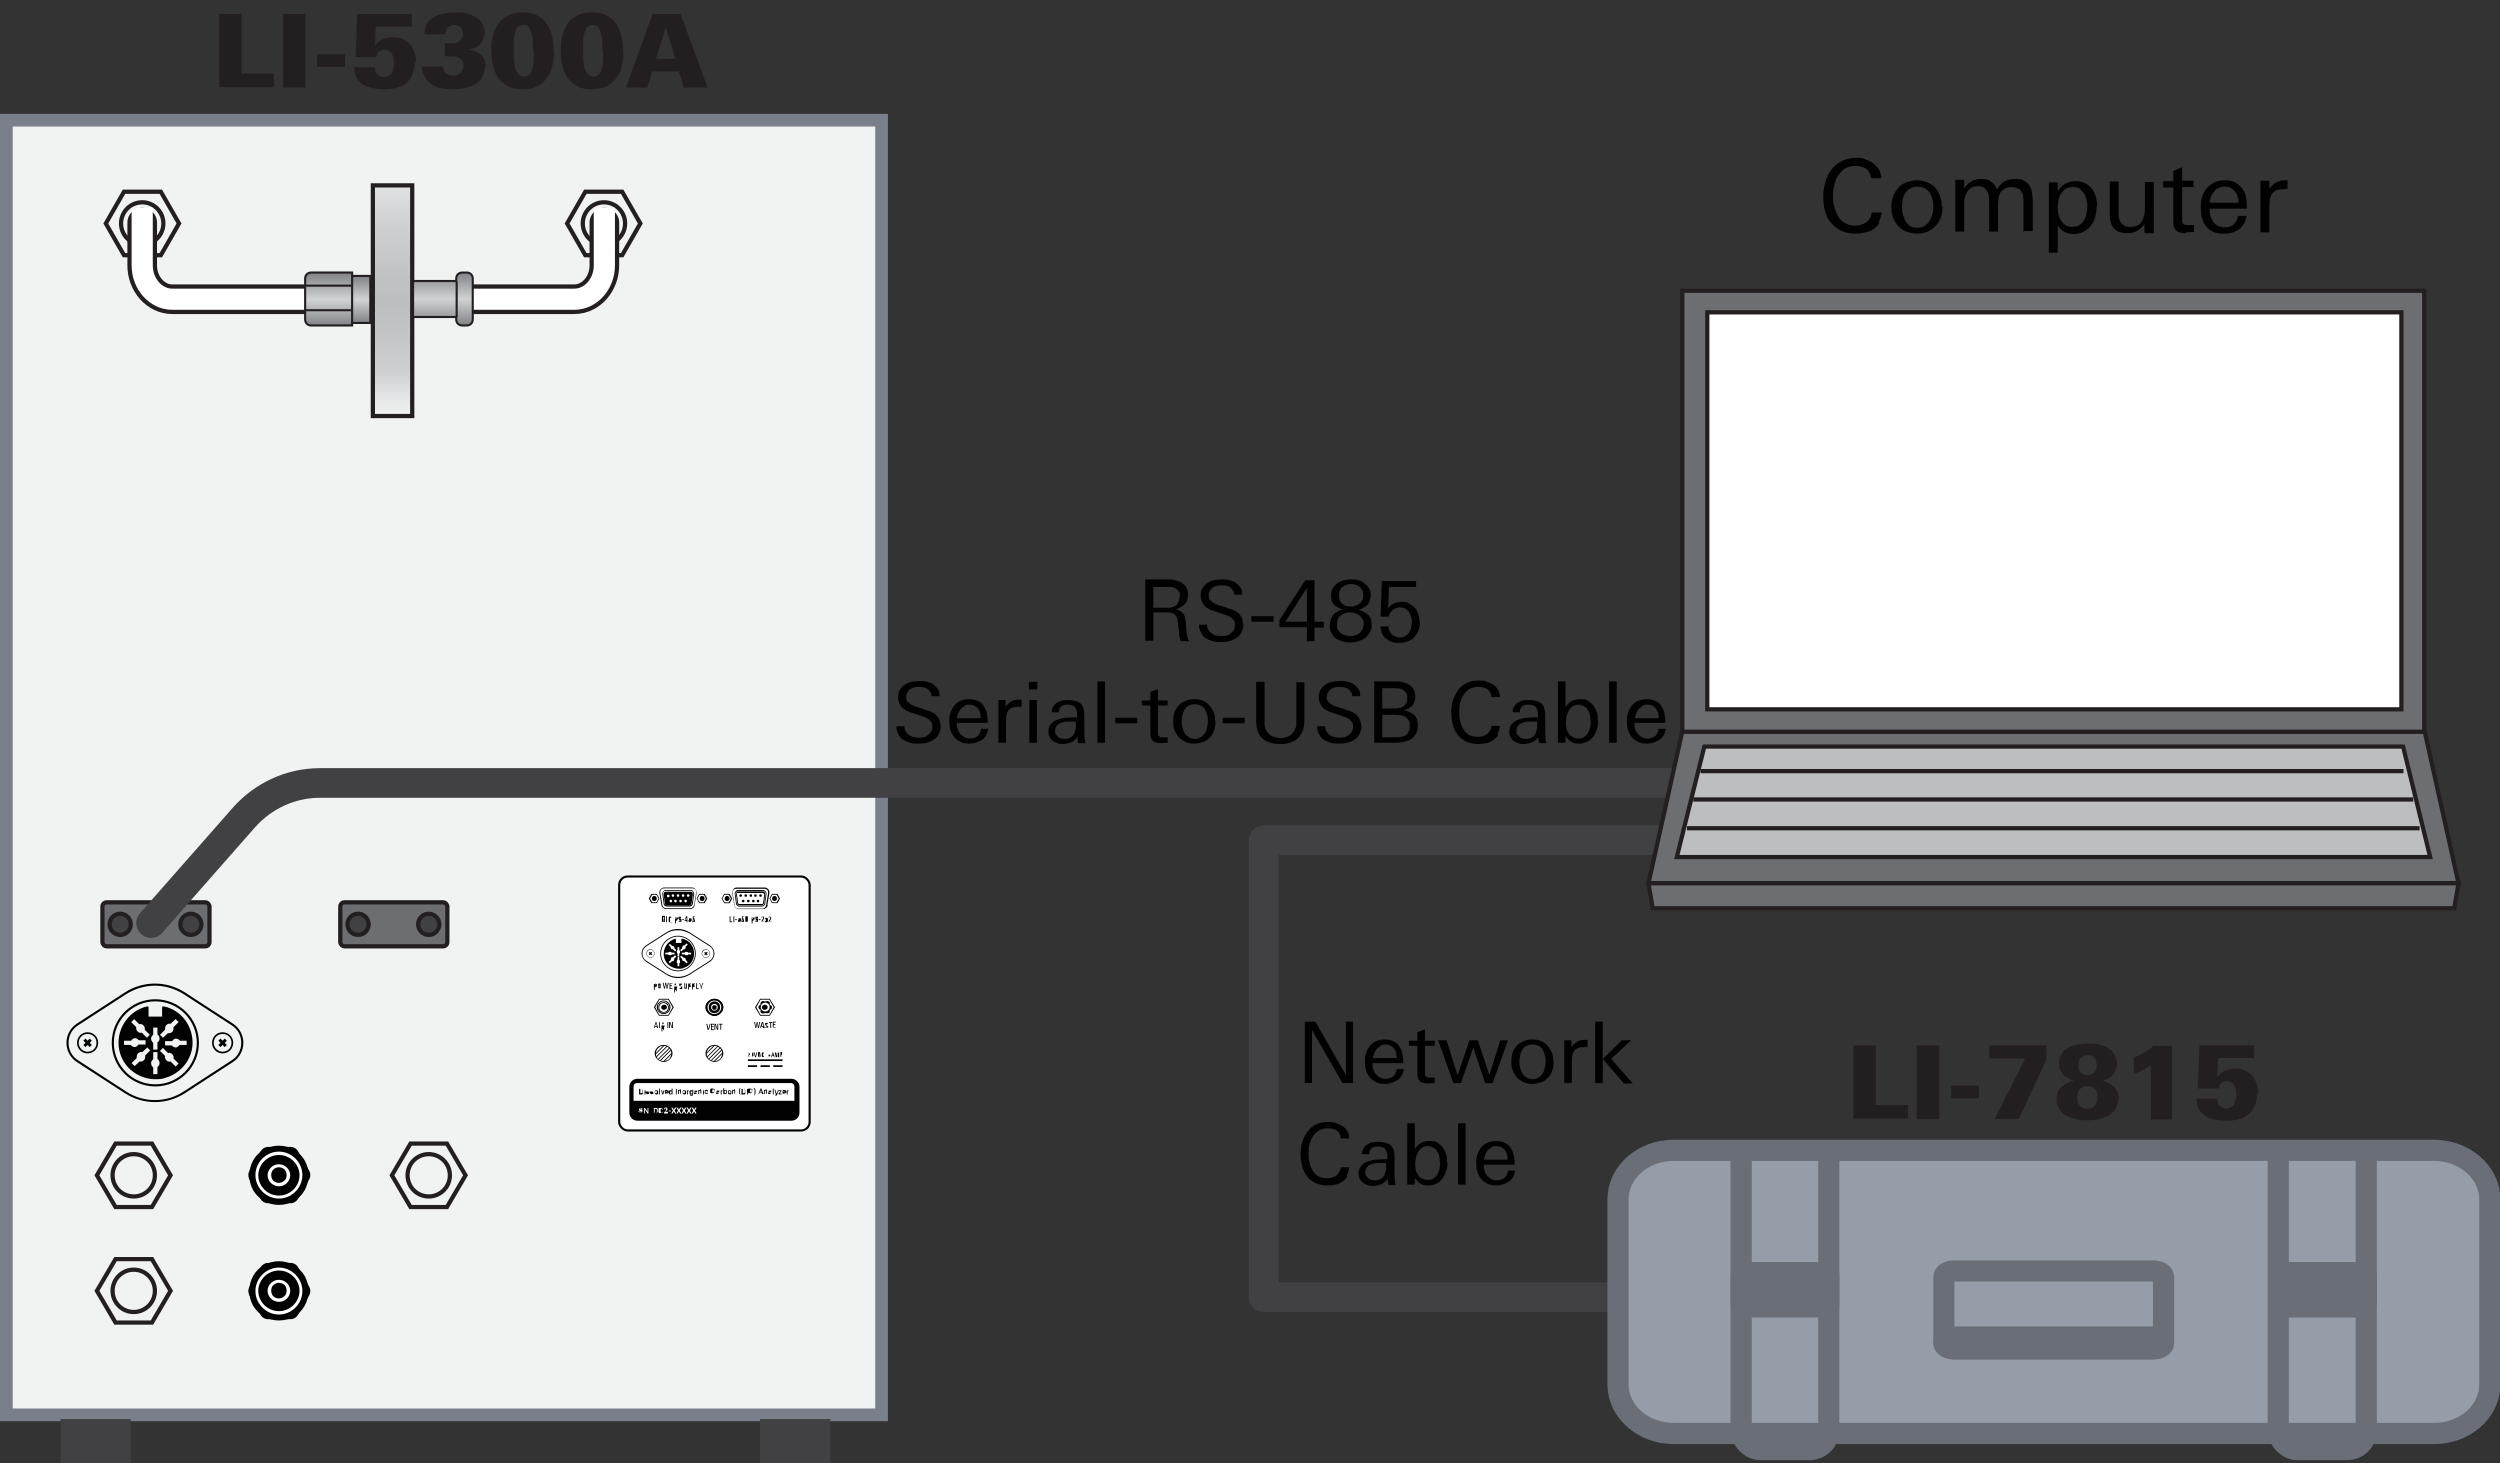
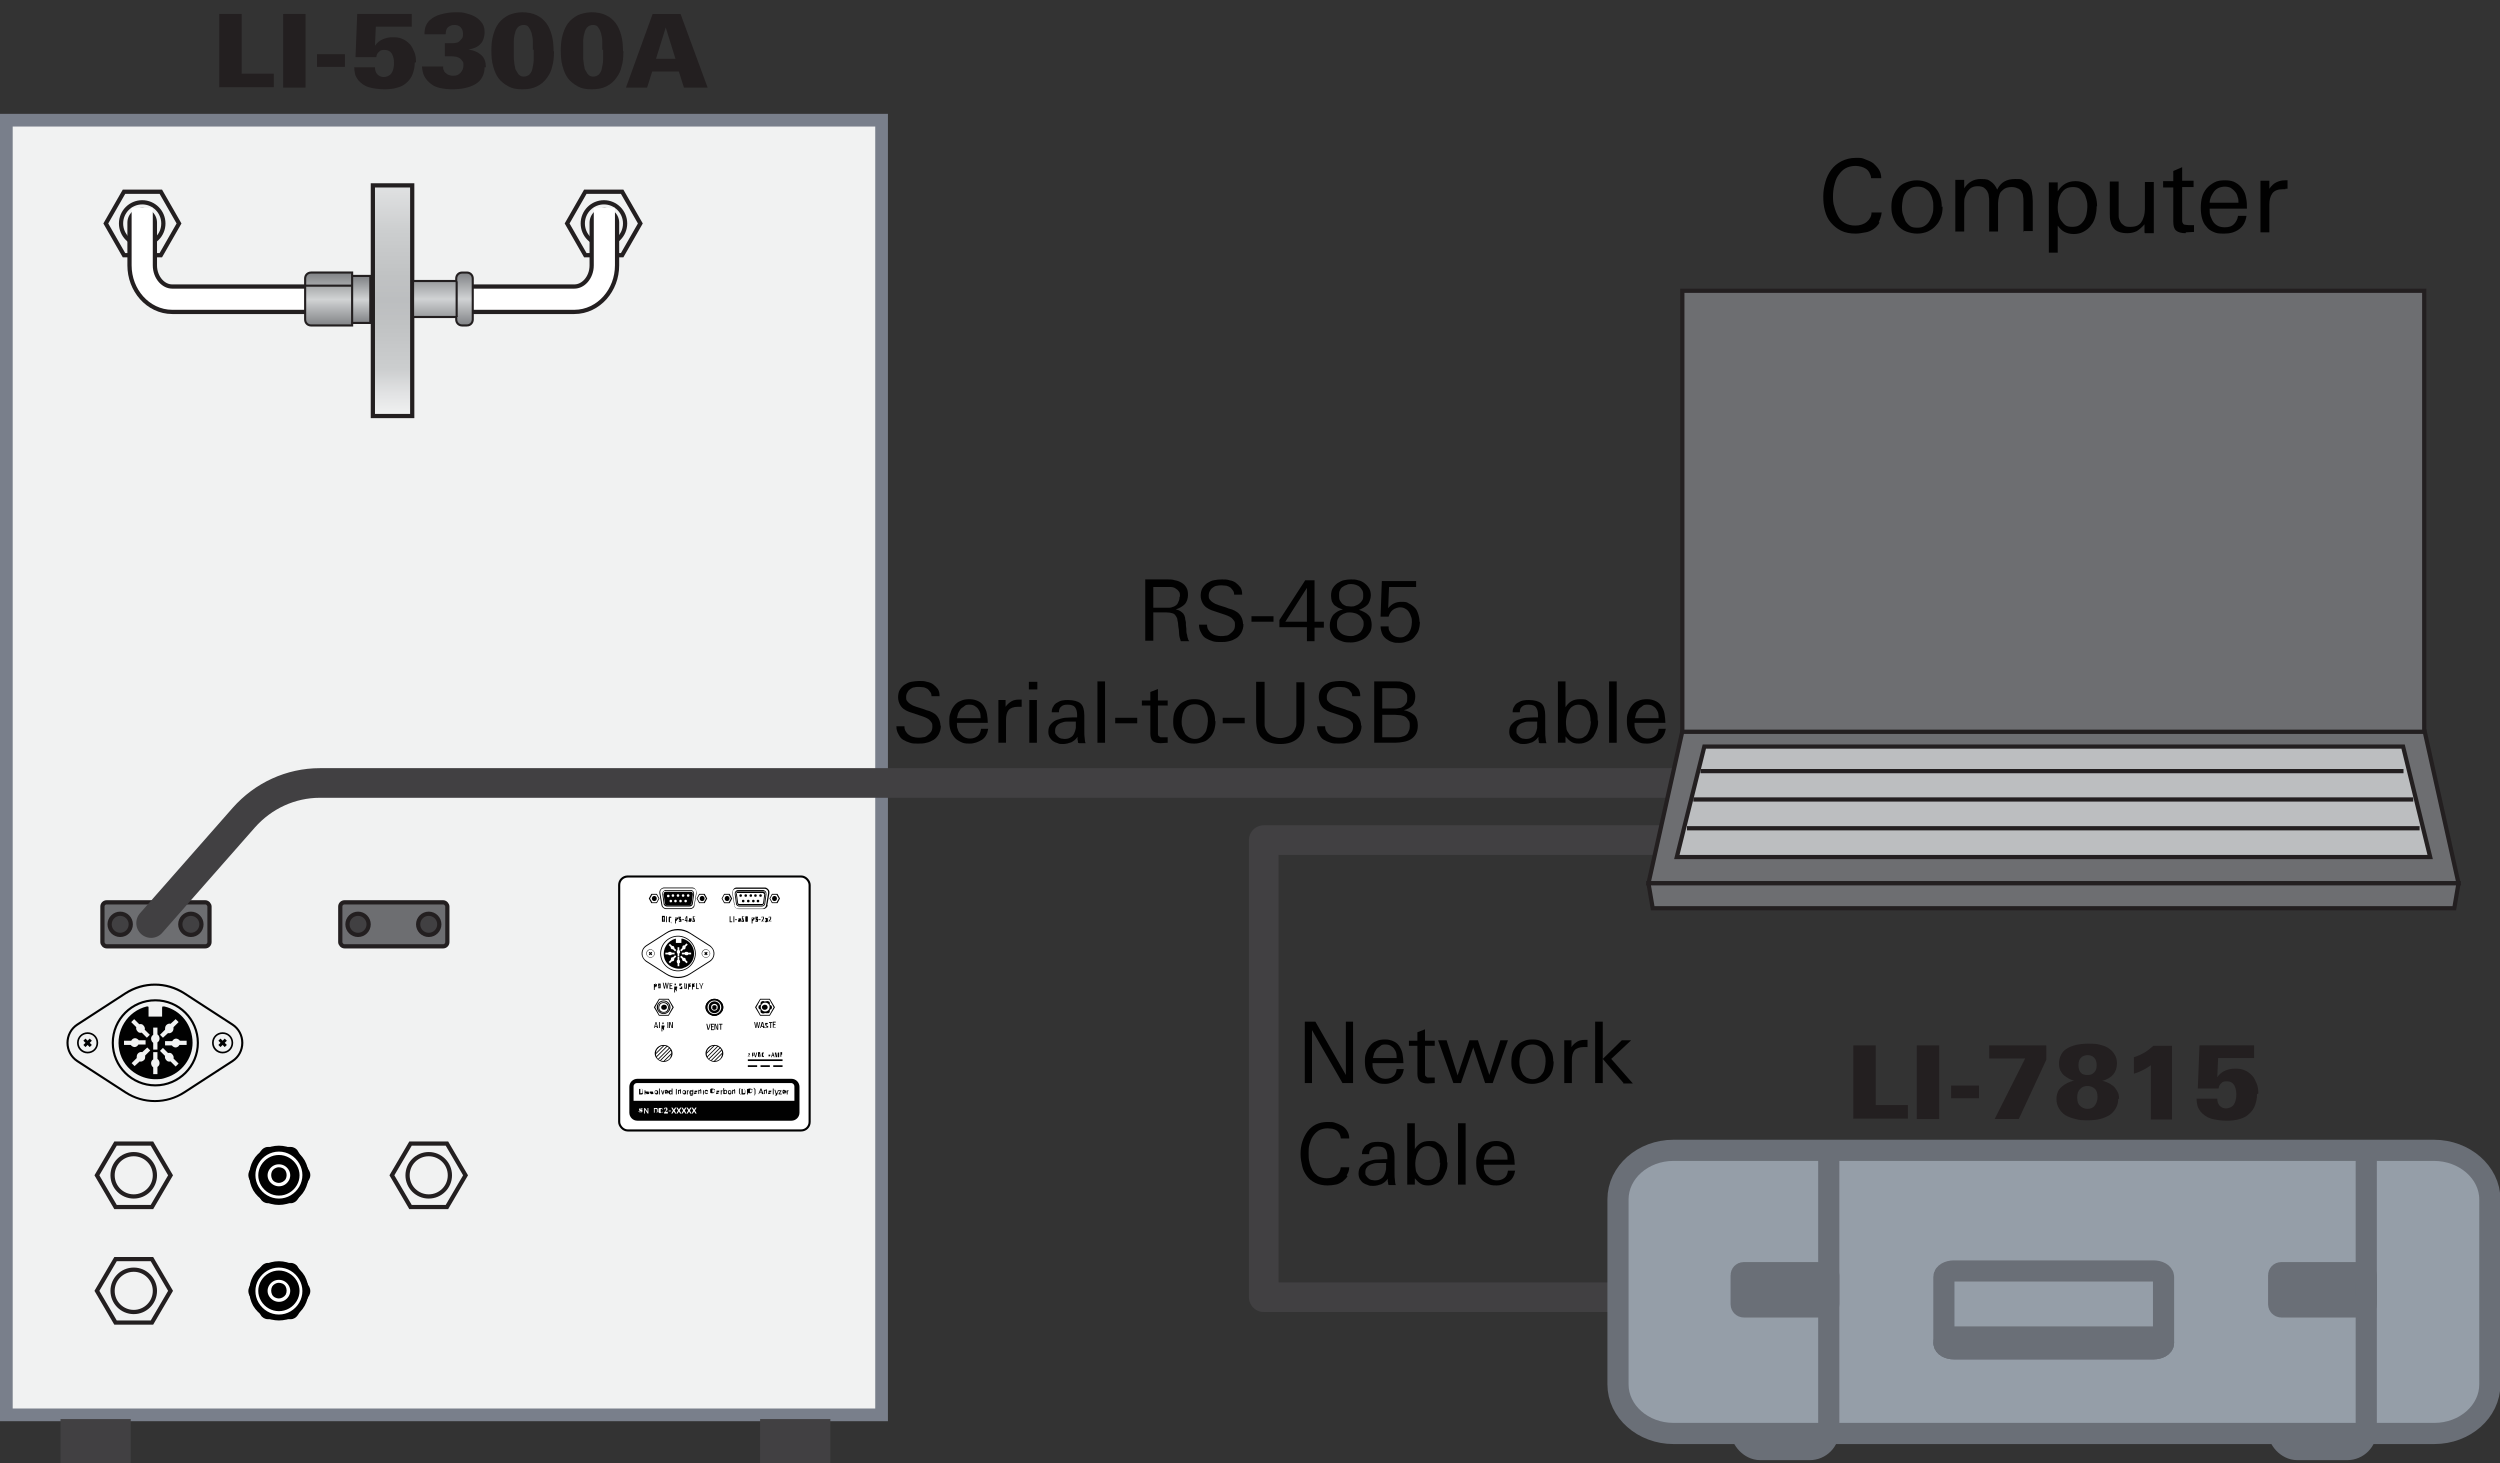
<svg xmlns="http://www.w3.org/2000/svg" xmlns:xlink="http://www.w3.org/1999/xlink" id="Layer_1" version="1.1" viewBox="0 0 590.7 345.7">
  <rect x="0" y="0" width="590.7" height="345.7" fill="#333333" stroke="none" />
  <defs>
    <style>
      .st0, .st1, .st2, .st3, .st4, .st5, .st6, .st7 {
        fill: none;
      }

      .st1, .st8, .st9, .st10, .st11, .st12, .st13, .st14, .st15, .st16, .st17, .st3, .st5, .st7, .st18, .st19, .st20 {
        stroke-miterlimit: 10;
      }

      .st1, .st9, .st11, .st13, .st14, .st15, .st3, .st6, .st18, .st19, .st20 {
        stroke: #231f20;
      }

      .st2, .st3 {
        stroke-linecap: round;
      }

      .st2, .st3, .st4 {
        stroke-width: 7px;
      }

      .st2, .st4 {
        stroke: #414042;
      }

      .st2, .st4, .st6 {
        stroke-linejoin: round;
      }

      .st8 {
        fill: #6a6f77;
      }

      .st8, .st10, .st16, .st5 {
        stroke: #6a6f77;
      }

      .st8, .st10, .st16, .st5, .st7 {
        stroke-width: 5px;
      }

      .st9 {
        fill: url(#linear-gradient);
      }

      .st9, .st12, .st6, .st18, .st19 {
        stroke-width: .5px;
      }

      .st10 {
        fill: #959ea8;
      }

      .st11 {
        fill: #bcbec0;
      }

      .st21 {
        fill: #010101;
      }

      .st22 {
        fill: #231f20;
      }

      .st12 {
        stroke: #010101;
      }

      .st12, .st23, .st15 {
        fill: #fff;
      }

      .st24, .st13 {
        fill: #414042;
      }

      .st25 {
        clip-path: url(#clippath-1);
      }

      .st14 {
        fill: #6d6e71;
      }

      .st16 {
        fill: #797f8b;
      }

      .st17 {
        fill: #f1f2f2;
        stroke: #797f8b;
        stroke-width: 3px;
      }

      .st7 {
        stroke: #fff;
        stroke-linecap: square;
      }

      .st26 {
        clip-path: url(#clippath);
      }

      .st18 {
        fill: url(#linear-gradient3);
      }

      .st19 {
        fill: url(#linear-gradient2);
      }

      .st20 {
        fill: url(#linear-gradient1);
      }
    </style>
    <clipPath id="clippath">
      <path class="st0" d="M168.8,246.9h0c-.7,0-1.3.4-1.7,1h0c-.3.6-.3,1.3,0,1.9h0c.3.6,1,1,1.7,1h0c.7,0,1.3-.4,1.7-1h0c.3-.6.3-1.3,0-1.9h0c-.3-.6-1-1-1.7-1Z" />
    </clipPath>
    <clipPath id="clippath-1">
      <path class="st0" d="M156.8,246.9h0c-.7,0-1.3.4-1.7,1h0c-.3.6-.3,1.3,0,1.9h0c.3.6,1,1,1.7,1h0c.7,0,1.3-.4,1.7-1h0c.3-.6.3-1.3,0-1.9h0c-.3-.6-1-1-1.7-1Z" />
    </clipPath>
    <linearGradient id="linear-gradient" x1="786.4" y1="-15.9" x2="786.4" y2="-26.9" gradientTransform="translate(-704.3 92.2)" gradientUnits="userSpaceOnUse">
      <stop offset="0" stop-color="#808285" />
      <stop offset=".5" stop-color="#d1d3d4" />
      <stop offset="1" stop-color="#808285" />
    </linearGradient>
    <linearGradient id="linear-gradient1" x1="902.7" y1="-18.3" x2="902.7" y2="-72.8" gradientTransform="translate(995.4 25.4) rotate(-180)" gradientUnits="userSpaceOnUse">
      <stop offset="0" stop-color="#f1f2f2" />
      <stop offset="0" stop-color="#e1e2e3" />
      <stop offset=".2" stop-color="#cccecf" />
      <stop offset=".4" stop-color="#c0c2c3" />
      <stop offset=".5" stop-color="#bcbec0" />
      <stop offset=".6" stop-color="#c0c2c3" />
      <stop offset=".8" stop-color="#cccecf" />
      <stop offset=".9" stop-color="#e1e2e3" />
      <stop offset="1" stop-color="#f1f2f2" />
    </linearGradient>
    <linearGradient id="linear-gradient2" x1="790.8" y1="-15" x2="790.8" y2="-27.5" gradientTransform="translate(-713 91.9)" xlink:href="#linear-gradient" />
    <linearGradient id="linear-gradient3" x1="-73" y1="286.1" x2="-73" y2="273.6" gradientTransform="translate(177.6 -209.2)" xlink:href="#linear-gradient" />
  </defs>
  <g>
    <rect class="st17" x="1.5" y="28.4" width="206.8" height="305.9" />
    <g>
      <polygon class="st1" points="38 45.3 29.3 45.3 25 52.8 29.3 60.3 38 60.3 42.3 52.8 38 45.3" />
      <circle class="st1" cx="33.6" cy="52.8" r="5" />
    </g>
    <g>
      <polygon class="st1" points="147 45.3 138.3 45.3 134 52.8 138.3 60.3 147 60.3 151.3 52.8 147 45.3" />
      <circle class="st1" cx="142.7" cy="52.8" r="5" />
    </g>
    <path class="st3" d="M142.8,52.6v10.1c0,4.4-3.2,8-7.1,8H40.7c-3.9,0-7.1-3.6-7.1-8v-10.1" />
    <path class="st7" d="M142.8,51.6v11.1c0,4.4-3.2,8-7.1,8H40.7c-3.9,0-7.1-3.6-7.1-8v-11.1" />
    <line class="st6" x1="109.2" y1="74" x2="98.2" y2="74" />
    <g>
      <path class="st22" d="M51.8,20.7V3.3h5.3v14.1h7.6v3.2h-13Z" />
      <path class="st22" d="M66.9,20.7V3.3h5.3v17.4h-5.3Z" />
      <path class="st22" d="M74.9,15.8v-3h6.6v3h-6.6Z" />
      <path class="st22" d="M98,14.8c0,1-.2,1.9-.5,2.7s-.8,1.5-1.4,2c-.6.6-1.4,1-2.2,1.2-.9.3-1.9.4-3.1.4s-2.7-.2-3.7-.5-1.8-.9-2.5-1.7c-.3-.5-.6-.9-.7-1.4-.1-.5-.2-1-.2-1.6h4.9c0,.7.2,1.3.6,1.7.4.4.9.6,1.5.6s1.4-.3,1.8-.9c.4-.6.6-1.4.6-2.4s-.2-1.6-.5-2.2c-.4-.6-.9-.9-1.7-.9s-1,.1-1.3.4c-.4.3-.6.7-.7,1.3h-4.9l.4-10.2h12.9s0,3,0,3h-8.5l-.2,4.5c.5-.7,1.1-1.2,1.8-1.5.7-.3,1.4-.5,2.4-.5s1.6.1,2.3.4c.7.3,1.2.7,1.7,1.2.5.5.8,1.2,1.1,1.9.3.7.4,1.5.4,2.4Z" />
      <path class="st22" d="M114.5,15.9c0,.9-.2,1.7-.6,2.4-.4.7-.9,1.2-1.6,1.6s-1.5.7-2.4.9-2,.3-3,.3-2-.1-2.9-.3c-.9-.2-1.6-.5-2.2-1s-1.1-1-1.5-1.7c-.4-.7-.5-1.5-.6-2.4h5c0,.4,0,.7.2,1,.1.3.3.5.6.7.2.2.5.3.8.4s.6.1.8.1c.7,0,1.3-.2,1.7-.7.4-.4.7-1,.7-1.7s0-.7-.2-1c-.2-.3-.4-.5-.6-.7-.3-.2-.6-.3-.9-.4-.3,0-.7-.1-1-.1s-.4,0-.7,0c-.3,0-.6,0-1,0v-3.1c.5,0,.8,0,1.1,0,.2,0,.5,0,.7,0s.6,0,.9-.1c.3,0,.6-.2.8-.4.2-.2.4-.4.6-.7.2-.3.2-.6.2-1,0-.7-.2-1.2-.6-1.6-.4-.4-.9-.5-1.5-.5s-1,.2-1.4.5c-.4.3-.6.9-.6,1.7h-5v-.2c0-1.3.4-2.3,1.2-3.1.7-.6,1.5-1.1,2.6-1.4,1.1-.3,2.2-.5,3.5-.5s1.8,0,2.7.3c.8.2,1.6.5,2.2.9.6.4,1.1.9,1.5,1.5.4.6.5,1.3.5,2.1s-.3,2.1-1,2.7c-.6.7-1.6,1.1-2.8,1.3,1.3.2,2.2.6,3,1.3s1.1,1.7,1.1,2.9Z" />
      <path class="st22" d="M130.9,12.1c0,1.3-.1,2.5-.4,3.5-.2,1-.6,1.9-1.2,2.7-.6.9-1.4,1.6-2.4,2.1s-2.1.7-3.5.7-2.4-.2-3.3-.7c-.9-.5-1.7-1.1-2.3-1.9-.6-.8-1-1.8-1.3-2.9s-.4-2.3-.4-3.6.1-2.5.4-3.6.7-2.1,1.3-2.9,1.4-1.4,2.3-1.9c.9-.4,2.1-.7,3.3-.7s2.4.2,3.4.7c.9.4,1.7,1.1,2.3,1.9s1,1.8,1.3,2.9c.3,1.1.4,2.4.4,3.7ZM125.9,11.8c0-.7,0-1.4,0-2.1s-.2-1.4-.3-1.9c-.2-.6-.4-1-.7-1.4-.3-.4-.7-.5-1.2-.5s-1,.2-1.3.5c-.3.3-.6.8-.7,1.4-.2.6-.3,1.3-.3,2,0,.8,0,1.6,0,2.4s0,.8,0,1.2c0,.4,0,.9.1,1.3,0,.4.1.8.2,1.2,0,.4.2.7.4,1,.2.4.4.7.7.9.2.2.6.3,1,.3s1-.2,1.3-.5.6-.8.7-1.4.3-1.3.3-2,0-1.6,0-2.5Z" />
      <path class="st22" d="M147.3,12.1c0,1.3-.1,2.5-.4,3.5-.2,1-.6,1.9-1.2,2.7-.6.9-1.4,1.6-2.4,2.1s-2.1.7-3.5.7-2.4-.2-3.3-.7c-.9-.5-1.7-1.1-2.3-1.9-.6-.8-1-1.8-1.3-2.9s-.4-2.3-.4-3.6.1-2.5.4-3.6.7-2.1,1.3-2.9,1.4-1.4,2.3-1.9c.9-.4,2.1-.7,3.3-.7s2.4.2,3.4.7c.9.4,1.7,1.1,2.3,1.9s1,1.8,1.3,2.9c.3,1.1.4,2.4.4,3.7ZM142.3,11.8c0-.7,0-1.4,0-2.1s-.2-1.4-.3-1.9c-.2-.6-.4-1-.7-1.4-.3-.4-.7-.5-1.2-.5s-1,.2-1.3.5c-.3.3-.6.8-.7,1.4-.2.6-.3,1.3-.3,2,0,.8,0,1.6,0,2.4s0,.8,0,1.2c0,.4,0,.9.1,1.3,0,.4.1.8.2,1.2,0,.4.2.7.4,1,.2.4.4.7.7.9.2.2.6.3,1,.3s1-.2,1.3-.5.6-.8.7-1.4.3-1.3.3-2,0-1.6,0-2.5Z" />
      <path class="st22" d="M161.6,20.7l-1.2-3.8h-6.3l-1.2,3.8h-5l6.3-17.4h6.6l6.4,17.4h-5.6ZM157.3,6.5l-2.3,7.4h4.6l-2.3-7.4Z" />
    </g>
    <rect class="st24" x="179.6" y="335.3" width="16.6" height="10.4" />
    <rect class="st24" x="14.3" y="335.3" width="16.6" height="10.4" />
    <g>
      <rect class="st12" x="146.3" y="207.1" width="45" height="60" rx="2" ry="2" />
      <path class="st21" d="M152.3,258.6h.2v-1h-.2v1ZM162.5,257.7h0c0-.1-.2-.1-.2-.1v1h.2v-.7c0,0,.1-.1.2-.1s0,0,0,0v-.2s0,0,0,0c0,0-.2,0-.2.1ZM162,257.7c0,0-.2-.1-.3-.1s-.2,0-.2,0c0,0-.1.1-.2.2,0,0,0,.2,0,.3h0c0,.2,0,.3.1.4,0,0,.2.1.3.1s.2,0,.2,0c0,0,.1-.1.2-.2,0,0,0-.2,0-.3h0c0-.2,0-.3-.1-.4ZM161.8,258.3c0,0-.1,0-.2,0s-.1,0-.2,0c0,0,0-.1,0-.2s0-.2,0-.3c0,0,.1,0,.2,0s.1,0,.2,0c0,0,0,.1,0,.2s0,.2,0,.3ZM163.6,257.7c0,0-.2-.1-.3-.1s-.2,0-.3.1c0,0-.1.2-.1.4s0,.3.1.4c0,0,.2.1.3.1s.2,0,.3-.1h0c0,.1,0,.2,0,.2,0,0-.1,0-.2,0s-.2,0-.3-.1h-.1c0,.2,0,.2.2.3,0,0,.1,0,.2,0,.1,0,.2,0,.3-.1,0,0,.1-.2.1-.3v-1h-.2ZM163.6,258.3c0,0-.1.1-.2.1s-.1,0-.2,0c0,0,0-.1,0-.2s0-.2,0-.3c0,0,0,0,.2,0s.2,0,.2.1v.4ZM155.4,257.7c0,0-.2-.1-.3-.1s-.2,0-.2,0c0,0-.1.1-.2.2,0,0,0,.2,0,.3h0c0,.2,0,.3.1.4,0,0,.2.1.3.1s.2,0,.2,0c0,0,.1-.1.2-.2,0,0,0-.2,0-.3h0c0-.2,0-.3-.1-.4ZM155.2,258.3c0,0-.1,0-.2,0s-.1,0-.2,0c0,0,0-.1,0-.2s0-.2,0-.3c0,0,.1,0,.2,0s.1,0,.2,0c0,0,0,.1,0,.2s0,.2,0,.3ZM164.8,257.9c0-.1,0-.2-.1-.2,0,0-.2,0-.3,0s-.1,0-.2,0c0,0-.1,0-.1.1,0,0,0,0,0,.2h.2s0,0,0,0c0,0,0,0,.1,0s.1,0,.1,0c0,0,0,0,0,.1h0c0,0-.1,0-.1,0-.1,0-.3,0-.3,0,0,0-.1.1-.1.2s0,.2,0,.2c0,0,.1,0,.2,0s.2,0,.3-.1c0,0,0,0,0,0h.2c0,0,0-.1,0-.2v-.4ZM164.6,258.3s0,0,0,0c0,0,0,0-.1,0s0,0-.1,0c0,0,0,0,0-.1s0,0,0-.1.1,0,.2,0h.1v.2ZM151.7,257.3c0,0-.2,0-.3,0h-.4v1.3h.4c.1,0,.2,0,.3,0,0,0,.2-.1.2-.2,0,0,0-.2,0-.3h0c0-.2,0-.3,0-.4s-.1-.2-.2-.2ZM151.8,257.9c0,.1,0,.3,0,.3,0,0-.2.1-.3.1h-.2v-1h.2c.1,0,.2,0,.3.1,0,0,0,.2,0,.3h0ZM156.6,258.3l-.2-.7h-.2l.3,1h.2l.3-1h-.2l-.2.7ZM157.5,257.5c0,0-.2,0-.2,0,0,0-.1.1-.2.2,0,0,0,.2,0,.3h0c0,.2,0,.3.1.4,0,0,.2.1.3.1s.2,0,.2,0c0,0,.1,0,.2-.1h-.1c0,0-.1,0-.2,0s-.1,0-.2,0c0,0,0-.1,0-.2h.6c0-.2,0-.4-.1-.5,0,0-.2-.1-.3-.1ZM157.7,258h-.4c0,0,0-.1,0-.2,0,0,0,0,.1,0s.1,0,.1,0c0,0,0,0,0,.2h0ZM154.3,258s-.1,0-.2,0c0,0-.1,0-.2,0s0,0,0,0,0,0,0,0c0,0,0,0,.1,0s0,0,.1,0c0,0,0,0,0,.1h.2c0,0,0-.2-.1-.2,0,0-.2,0-.3,0s-.2,0-.3,0-.1.1-.1.2,0,.2.2.2c0,0,.1,0,.2,0s.1,0,.2,0c0,0,0,0,0,0s0,0,0,0c0,0,0,0-.1,0s-.1,0-.1,0c0,0,0,0,0-.1h-.2c0,0,0,.1,0,.2s0,0,.1.1.1,0,.2,0c.1,0,.2,0,.3,0,0,0,.1-.1.1-.2s0,0,0-.1c0,0,0,0-.1,0ZM155.7,258.6h.2v-1.4h-.2v1.4ZM158.7,257.7c0,0-.1-.1-.3-.1s-.2,0-.3.1c0,0-.1.2-.1.4s0,.3.1.4c0,0,.2.1.3.1s.2,0,.3-.1h0c0,.1.2.1.2.1v-1.4h-.2v.5ZM158.7,258.3c0,0-.1.1-.2.1s-.1,0-.2,0c0,0,0-.1,0-.2s0-.2,0-.3c0,0,0,0,.2,0s.2,0,.2.1v.4ZM153.3,258s-.1,0-.2,0c0,0-.1,0-.2,0s0,0,0,0,0,0,0,0c0,0,0,0,.1,0s0,0,.1,0c0,0,0,0,0,.1h.2c0,0,0-.2-.1-.2,0,0-.2,0-.3,0s-.2,0-.3,0-.1.1-.1.2,0,.2.2.2c0,0,.1,0,.2,0s.1,0,.2,0c0,0,0,0,0,0s0,0,0,0c0,0,0,0-.1,0s-.1,0-.1,0c0,0,0,0,0-.1h-.2c0,0,0,.1,0,.2s0,0,.1.1.1,0,.2,0c.1,0,.2,0,.3,0,0,0,.1-.1.1-.2s0,0,0-.1c0,0,0,0-.1,0ZM165.5,257.5c-.1,0-.2,0-.3.1h0c0-.1-.2-.1-.2-.1v1h.2v-.7c0,0,.1-.1.2-.1s.1,0,.1,0c0,0,0,0,0,.1v.6h.2v-.7c0-.2-.1-.4-.3-.4ZM160.7,257.5c-.1,0-.2,0-.3.1h0c0-.1-.2-.1-.2-.1v1h.2v-.7c0,0,.1-.1.2-.1s.1,0,.1,0c0,0,0,0,0,.1v.6h.2v-.7c0-.2-.1-.4-.3-.4ZM152.4,257.2s0,0,0,0c0,0,0,0,0,0s0,0,0,0c0,0,0,0,0,0s0,0,0,0c0,0,0,0,0,0s0,0,0,0,0,0,0,0ZM159.7,258.6h.2v-1.3h-.2v1.3ZM181,257.5c-.1,0-.2,0-.3.1h0c0-.1-.2-.1-.2-.1v1h.2v-.7c0,0,.1-.1.2-.1s.1,0,.1,0c0,0,0,0,0,.1v.6h.2v-.7c0-.2-.1-.4-.3-.4ZM182.3,257.9c0-.1,0-.2-.1-.2,0,0-.2,0-.3,0s-.1,0-.2,0c0,0-.1,0-.1.1,0,0,0,0,0,.2h.2s0,0,0,0c0,0,0,0,.1,0s.1,0,.1,0c0,0,0,0,0,.1h0c0,0-.1,0-.1,0-.1,0-.3,0-.3,0,0,0-.1.1-.1.2s0,.2,0,.2c0,0,.1,0,.2,0s.2,0,.3-.1c0,0,0,0,0,0h.2c0,0,0-.1,0-.2v-.4ZM182.1,258.3s0,0,0,0c0,0,0,0-.1,0s0,0-.1,0c0,0,0,0,0-.1s0,0,0-.1.1,0,.2,0h.1v.2ZM179.7,257.2l-.5,1.3h.2v-.3h.6v.3h.4l-.5-1.3h-.2ZM179.6,258.1l.2-.6.2.6h-.4ZM182.6,258.6h.2v-1.4h-.2v1.4ZM177.2,257.5c0,0,.1-.1.2-.1s.2,0,.2,0c0,0,0,.1,0,.2h.2c0-.1,0-.3-.2-.3,0,0-.2-.1-.4-.1s-.2,0-.3,0c0,0-.1.1-.2.2,0,0,0,.2,0,.3h0c0,.2,0,.4,0,.4s.1.2.2.2c0,0,.2,0,.3,0,.2,0,.3,0,.4-.1,0,0,.1-.2.2-.3h-.2c0,0,0,.2,0,.2,0,0-.1,0-.2,0s-.2,0-.2-.1c0,0,0-.2,0-.3h0c0-.3,0-.4,0-.4ZM178.5,257.5c0-.1,0-.2-.2-.3,0,0-.1-.2-.2-.2h0c0,.1,0,.2,0,.2,0,0,.2.2.2.3,0,.1,0,.3,0,.5h0c0,.2,0,.4,0,.5,0,.1-.1.3-.2.3h0c0,0,.2,0,.2,0,0-.1.1-.2.2-.3,0-.1,0-.3,0-.4h0c0-.2,0-.3,0-.4ZM187,254.9h-36.4c-1,0-1.9.8-1.9,1.9v6.1c0,1,.8,1.9,1.9,1.9h36.4c1,0,1.9-.8,1.9-1.9v-6.1c0-1-.8-1.9-1.9-1.9ZM187.8,260.1h-38.1v-3.4c0-.5.4-.8.8-.8h36.4c.5,0,.8.4.8.8v3.4ZM186.1,257.7h0c0-.1-.2-.1-.2-.1v1h.2v-.7c0,0,.1-.1.2-.1s0,0,0,0v-.2s0,0,0,0c0,0-.2,0-.2.1ZM166.1,258.6h.2v-1h-.2v1ZM184.7,257.7h0c0-.1-.8-.1-.8-.1v.2h.5l-.5.7h0c0,.1.8.1.8.1v-.2h-.5l.5-.7ZM183.4,258.2l-.2-.7h-.2l.3,1h0c0,.1,0,.2,0,.2,0,0,0,0-.1,0h0s0,.2,0,.2c0,0,0,0,.1,0,.1,0,.2,0,.3-.2l.4-1.1h-.2l-.2.7ZM185.3,257.5c0,0-.2,0-.2,0,0,0-.1.1-.2.2,0,0,0,.2,0,.3h0c0,.2,0,.3.1.4,0,0,.2.1.3.1s.2,0,.2,0c0,0,.1,0,.2-.1h-.1c0,0-.1,0-.2,0s-.1,0-.2,0c0,0,0-.1,0-.2h.6c0-.2,0-.4-.1-.5,0,0-.2-.1-.3-.1ZM185.5,258h-.4c0,0,0-.1,0-.2,0,0,0,0,.1,0s.1,0,.1,0c0,0,0,0,0,.2h0ZM170,257.9c0-.1,0-.2-.1-.2,0,0-.2,0-.3,0s-.1,0-.2,0c0,0-.1,0-.1.1,0,0,0,0,0,.2h.2s0,0,0,0c0,0,0,0,.1,0s.1,0,.1,0c0,0,0,0,0,.1h0c0,0-.1,0-.1,0-.1,0-.3,0-.3,0,0,0-.1.1-.1.2s0,.2,0,.2c0,0,.1,0,.2,0s.2,0,.3-.1c0,0,0,0,0,0h.2c0,0,0-.1,0-.2v-.4ZM169.8,258.3s0,0,0,0c0,0,0,0-.1,0s0,0-.1,0c0,0,0,0,0-.1s0,0,0-.1.1,0,.2,0h.1v.2ZM168.3,257.5c0,0,.1-.1.2-.1s.2,0,.2,0c0,0,0,.1,0,.2h.2c0-.1,0-.3-.2-.3,0,0-.2-.1-.4-.1s-.2,0-.3,0c0,0-.1.1-.2.2,0,0,0,.2,0,.3h0c0,.2,0,.4,0,.4s.1.2.2.2c0,0,.2,0,.3,0,.2,0,.3,0,.4-.1,0,0,.1-.2.2-.3h-.2c0,0,0,.2,0,.2,0,0-.1,0-.2,0s-.2,0-.2-.1c0,0,0-.2,0-.3h0c0-.3,0-.4,0-.4ZM166.2,257.2s0,0,0,0c0,0,0,0,0,0s0,0,0,0c0,0,0,0,0,0s0,0,0,0c0,0,0,0,0,0s0,0,0,0,0,0,0,0ZM170.5,257.7h0c0-.1-.2-.1-.2-.1v1h.2v-.7c0,0,.1-.1.2-.1s0,0,0,0v-.2s0,0,0,0c0,0-.2,0-.2.1ZM166.8,257.8c0,0,0,0,.2,0s.1,0,.1,0c0,0,0,0,0,.1h.2c0-.1,0-.2-.1-.3,0,0-.2-.1-.3-.1s-.2,0-.3.1c0,0-.1.2-.1.4h0c0,.2,0,.3.1.4,0,0,.2.1.3.1s.1,0,.2,0c0,0,.1,0,.1-.1,0,0,0-.1,0-.2h-.2s0,0,0,.1c0,0,0,0-.1,0s-.1,0-.2,0c0,0,0-.1,0-.2h0c0-.1,0-.2,0-.3ZM171.4,257.5c-.1,0-.2,0-.3.1v-.5h-.2v1.4h.2c0,0,.2,0,.3,0s.2,0,.3-.1c0,0,.1-.2.1-.4h0c0-.2,0-.3-.1-.4,0,0-.2-.1-.3-.1ZM171.6,258.1c0,.1,0,.2,0,.2,0,0,0,0-.2,0s-.2,0-.2-.1v-.4c0,0,.1-.1.2-.1s.1,0,.2,0c0,0,0,.1,0,.2h0ZM176.5,258.6h.2v-1.3h-.2v1.3ZM175.9,257.3c0,0-.2,0-.3,0h-.4v1.3h.4c.1,0,.2,0,.3,0,0,0,.2-.1.2-.2,0,0,0-.2,0-.3h0c0-.2,0-.3,0-.4s-.1-.2-.2-.2ZM176,257.9c0,.1,0,.3,0,.3,0,0-.2.1-.3.1h-.2v-1h.2c.1,0,.2,0,.3.1,0,0,0,.2,0,.3h0ZM174.8,257.4c0-.1.1-.2.2-.3h0c0,0-.2,0-.2,0,0,0-.1.2-.2.3,0,.1,0,.3,0,.4s0,.3,0,.4c0,.1,0,.2.2.3,0,.1.2.2.2.2h0c0-.2-.2-.3-.2-.5,0-.1,0-.3,0-.5h0c0-.3,0-.4,0-.5ZM172.7,257.7c0,0-.2-.1-.3-.1s-.2,0-.2,0c0,0-.1.1-.2.2,0,0,0,.2,0,.3h0c0,.2,0,.3.1.4,0,0,.2.1.3.1s.2,0,.2,0c0,0,.1-.1.2-.2,0,0,0-.2,0-.3h0c0-.2,0-.3-.1-.4ZM172.6,258.3c0,0-.1,0-.2,0s-.1,0-.2,0c0,0,0-.1,0-.2s0-.2,0-.3c0,0,.1,0,.2,0s.1,0,.2,0c0,0,0,.1,0,.2s0,.2,0,.3ZM173.5,257.5c-.1,0-.2,0-.3.1h0c0-.1-.2-.1-.2-.1v1h.2v-.7c0,0,.1-.1.2-.1s.1,0,.1,0c0,0,0,0,0,.1v.6h.2v-.7c0-.2-.1-.4-.3-.4Z" />
      <g>
        <path class="st23" d="M151.7,262.7c0,0,0-.1,0-.1,0,0-.1,0-.2,0s-.2,0-.3-.1c-.1,0-.2-.2-.2-.3s0-.2.1-.3c0,0,.2-.1.3-.1s.2,0,.2,0,.1,0,.2.1c0,0,0,.1,0,.2h-.2c0,0,0-.1,0-.2,0,0-.1,0-.2,0s-.1,0-.2,0c0,0,0,0,0,.1s0,0,0,.1c0,0,.1,0,.2,0,.1,0,.2,0,.3.1,0,0,.1,0,.1.1,0,0,0,.1,0,.2,0,.1,0,.2-.1.3,0,0-.2,0-.3,0s-.2,0-.3,0c0,0-.1,0-.2-.1,0,0,0-.1,0-.2h.2c0,0,0,.1,0,.2s.1,0,.2,0,.1,0,.2,0c0,0,0,0,0-.1Z" />
        <path class="st23" d="M153.2,263.1h-.2l-.6-.9v.9h-.2v-1.3h.2l.6.9v-.9h.2v1.3Z" />
        <path class="st23" d="M153.6,262.1s0,0,0,0c0,0,0,0,0,0s0,0,0,0c0,0,0,0,0,0s0,0,0,0c0,0,0,0,0,0s0,0,0,0c0,0,0,0,0,0ZM153.6,262.8s0,0,0,0c0,0,0,0,0,0s0,0,0,0c0,0,0,0,0,0s0,0,0,0,0,0,0,0,0,0,0,0c0,0,0,0,0,0Z" />
        <path class="st23" d="M154.5,263.1v-1.3h.4c.1,0,.2,0,.3,0,0,0,.2.1.2.2s0,.2,0,.3h0c0,.2,0,.3,0,.4,0,0-.1.2-.2.2,0,0-.2,0-.3,0h-.4ZM154.7,261.9v1h.2c.1,0,.2,0,.3-.1,0,0,0-.2,0-.3h0c0-.2,0-.3,0-.4,0,0-.2-.1-.3-.1h-.2Z" />
        <path class="st23" d="M156.7,262.6c0,.1,0,.3-.2.3,0,0-.2.1-.4.1s-.2,0-.3,0c0,0-.1-.1-.2-.2s0-.2,0-.3h0c0-.3,0-.4,0-.5s.1-.2.2-.2c0,0,.2,0,.3,0s.3,0,.4.1c0,0,.1.2.2.3h-.2c0,0,0-.2,0-.2,0,0-.1,0-.2,0s-.2,0-.2.1c0,0,0,.2,0,.3h0c0,.3,0,.4,0,.4,0,0,.1.1.2.1s.2,0,.2,0c0,0,0-.1,0-.2h.2Z" />
        <path class="st23" d="M157.8,263.1h-.9v-.2l.4-.5c0,0,.1-.1.1-.2,0,0,0,0,0-.1s0-.1,0-.2c0,0,0,0-.1,0s-.1,0-.2,0,0,.1,0,.2h-.2c0,0,0-.2,0-.2,0,0,0-.1.2-.2,0,0,.1,0,.2,0,.1,0,.2,0,.3,0,0,0,.1.2.1.3s0,.1,0,.2c0,0,0,.2-.2.2l-.3.3h.6v.2Z" />
        <path class="st23" d="M158.5,262.6h-.5v-.2h.5v.2Z" />
        <path class="st23" d="M159.2,262.2l.3-.5h.3l-.4.7.4.7h-.3l-.3-.5-.3.5h-.3l.4-.7-.4-.7h.3l.3.5Z" />
        <path class="st23" d="M160.4,262.2l.3-.5h.3l-.4.7.4.7h-.3l-.3-.5-.3.5h-.3l.4-.7-.4-.7h.3l.3.5Z" />
        <path class="st23" d="M161.6,262.2l.3-.5h.3l-.4.7.4.7h-.3l-.3-.5-.3.5h-.3l.4-.7-.4-.7h.3l.3.5Z" />
        <path class="st23" d="M162.8,262.2l.3-.5h.3l-.4.7.4.7h-.3l-.3-.5-.3.5h-.3l.4-.7-.4-.7h.3l.3.5Z" />
        <path class="st23" d="M164,262.2l.3-.5h.3l-.4.7.4.7h-.3l-.3-.5-.3.5h-.3l.4-.7-.4-.7h.3l.3.5Z" />
      </g>
      <path class="st21" d="M183.3,242.7h-.5v-.5h.4v-.2h-.4v-.4h.5v-.2h-.7v1.4h.7v-.2ZM181.3,213.9l.5-2.9c0-.3,0-.6-.3-.9s-.5-.4-.8-.4h-6.6c-.3,0-.6.1-.8.4s-.3.6-.3.9l.5,2.9c0,.5.5.9,1.1.9h5.7c.5,0,1-.4,1.1-.9ZM173.6,213.9l-.5-2.9c0-.3,0-.5.2-.7.2-.2.4-.3.7-.3h6.6c.3,0,.5.1.7.3.2.2.2.5.2.7l-.5,2.9c0,.4-.4.8-.9.8h-5.7c-.4,0-.8-.3-.9-.8ZM180.7,242.9l-.4-1.4h-.3l-.4,1.4h.2v-.3h.5v.3h.3ZM180,242.4l.2-.7.2.7h-.3ZM182.2,241.7h.3v-.2h-.8v.2h.3v1.2h.2v-1.2ZM179.1,242.9h.2l.3-1.4h-.2l-.2,1.1-.2-1.1h-.2l-.2,1.1-.2-1.1h-.2l.3,1.4h.2l.2-1.1.2,1.1ZM182.5,212.6c.1.2.3.3.5.3s.4-.1.5-.3c.1-.2.1-.4,0-.6-.1-.2-.3-.3-.5-.3s-.4.1-.5.3c-.1.2-.1.4,0,.6ZM182.4,213.4h1.3l.6-1.1-.6-1.1h-1.3l-.6,1.1.6,1.1ZM182.5,211.4h1l.5.9-.5.9h-1l-.5-.9.5-.9ZM183.1,238l-1.2-2h-2.3l-1.2,2,1.2,2h2.3l1.2-2ZM179.7,239.8l-1-1.8,1-1.8h2.1l1,1.8-1,1.8h-2.1ZM180.9,242.8s0,0,.1,0,.1,0,.2,0,.1,0,.2,0c0,0,0,0,.1,0,0,0,0,0,0-.1,0,0,0-.1,0-.2s0,0,0-.1c0,0,0,0,0,0,0,0,0,0,0,0,0,0,0,0-.1,0h-.2c0-.1,0-.2-.1-.2s0,0,0-.1,0,0,0-.1c0,0,0,0,.1,0s0,0,0,0c0,0,0,0,0,0,0,0,0,0,0,0,0,0,0,0,0,0h0s.2,0,.2,0h0c0-.2,0-.3,0-.3,0,0-.2,0-.3,0s-.1,0-.2,0c0,0,0,0-.1,0s0,0,0,.1c0,0,0,0,0,.2s0,.2,0,.2c0,0,0,.1.1.1h.2c0,.2,0,.2,0,.2,0,0,0,0,0,.1s0,.1,0,.1c0,0,0,0-.1,0s0,0,0,0c0,0,0,0,0,0,0,0,0,0,0,0,0,0,0,0,0,0h0s-.2,0-.2,0h0c0,0,0,.1,0,.2s0,0,0,.1ZM182.1,237.5h-.2c0-.1,0-.4,0-.4,0-.2,0-.4-.3-.5-.2-.1-.4-.1-.6,0h-.2c0,.1-.2,0-.2,0-.2-.1-.4-.1-.6,0-.2.1-.3.3-.3.5v.3s-.2.1-.2.1c-.2,0-.3.3-.3.5,0,.2.1.4.3.5h.2c0,.1,0,.4,0,.4,0,.2,0,.4.3.5.2.1.4.1.6,0h.2c0-.1.2,0,.2,0,0,0,.2,0,.3,0s.2,0,.3,0c.2-.1.3-.3.3-.5v-.3s.2-.1.2-.1c.2,0,.3-.3.3-.5,0-.2-.1-.4-.3-.5ZM181.7,238.5c-.2.3-.5.5-.9.5s-.7-.2-.9-.5-.2-.7,0-1.1c.2-.3.5-.5.9-.5s.7.2.9.5c.2.3.2.7,0,1.1ZM180.7,237.4c-.2,0-.4.1-.6.3h0c-.1.2-.1.4,0,.6h0c.1.2.3.3.6.3s.4-.1.6-.3c.1-.2.1-.4,0-.6-.1-.2-.3-.3-.6-.3ZM153.7,224.3c-.6,0-1,.5-1,1s.5,1,1,1,1-.5,1-1-.5-1-1-1ZM153.7,226.2c-.5,0-.9-.4-.9-.9s.4-.9.9-.9.9.4.9.9-.4.9-.9.9ZM167,224.9l-.2.2-.2-.2-.2.2.2.2-.2.2.2.2.2-.2.2.2.2-.2-.2-.2.2-.2-.2-.2ZM161.1,221.8s0,0-.1,0c0,0,0,0,0,.1v.9h-1.3v-.9s0,0,0-.1c0,0,0,0-.1,0-1.9.5-3.1,2.4-2.7,4.3.2,1,.8,1.8,1.7,2.3.6.3,1.2.5,1.8.5s.7,0,1.1-.2c1.5-.4,2.5-1.8,2.5-3.4,0-1.7-1.1-3.1-2.7-3.5ZM161.2,224h0c0-.2,0-.3.1-.5.1-.1.3-.2.4-.1h0s.5-.5.5-.5l.3.3-.5.5h0c0,.2,0,.3-.1.5-.1.1-.3.2-.4.1h0s-.5.5-.5.5l-.3-.3.5-.5ZM157.9,225.5h-.7v-.4h.7c0-.2.2-.2.4-.2s.3,0,.4.2h0s.7,0,.7,0v.4h-.7c0,.2-.2.2-.4.2s-.3,0-.4-.2h0ZM159.3,226.6c0,.2,0,.3-.1.4-.1.1-.3.2-.4.1h0s-.5.5-.5.5l-.3-.3.5-.5h0c0-.2,0-.3.1-.5.1-.1.3-.2.4-.1h0s.5-.5.5-.5l.3.3-.5.5h0ZM159.5,224.8l-.5-.5h0c-.2,0-.3,0-.4-.1-.1-.1-.2-.3-.1-.4h0s-.5-.5-.5-.5l.3-.3.5.5h0c.2,0,.3,0,.4.1.1.1.2.3.1.4h0s.5.5.5.5l-.3.3ZM160.5,227.6h0v.7h-.4v-.7h0c-.1,0-.2-.2-.2-.4s0-.3.2-.4h0v-.7h.4v.7h0c.1,0,.2.2.2.4s0,.3-.2.4ZM160.5,225.3h0v.7h-.4v-.7h0c-.1,0-.2-.2-.2-.4s0-.3.2-.4h0v-.7h.4v.7h0c.1,0,.2.2.2.4s0,.3-.2.4ZM162.2,227.6l-.5-.5h0c-.2,0-.3,0-.4-.1-.1-.1-.2-.3-.1-.4h0s-.5-.5-.5-.5l.3-.3.5.5h0c.2,0,.3,0,.4.1.1.1.2.3.1.4h0s.5.5.5.5l-.3.3ZM163.3,225.5h-.7c0,.2-.2.2-.4.2s-.3,0-.4-.2h0s-.7,0-.7,0v-.4h.7c0-.2.2-.2.4-.2s.3,0,.4.2h0s.7,0,.7,0v.4ZM172.3,212c-.1-.2-.3-.3-.5-.3s-.4.1-.5.3c-.1.2-.1.4,0,.6.1.2.3.3.5.3s.4-.1.5-.3c.1-.2.1-.4,0-.6ZM160.2,221.1c-2.3,0-4.2,1.9-4.2,4.2s1.9,4.2,4.2,4.2,4.2-1.9,4.2-4.2-1.9-4.2-4.2-4.2ZM160.2,229.3c-2.2,0-4-1.8-4-4s1.8-4,4-4,4,1.8,4,4-1.8,4-4,4ZM168.8,236c-.7,0-1.4.4-1.8,1-.4.6-.4,1.4,0,2,.4.6,1,1,1.8,1s1.4-.4,1.8-1c.4-.6.4-1.4,0-2-.4-.6-1-1-1.8-1ZM167.2,237.1c.3-.5.8-.8,1.4-.9l-1.6,1.6c0-.2.1-.5.2-.7ZM167,238.1l1.9-1.9c.2,0,.4,0,.5.1l-2.3,2.3c0-.2,0-.3-.1-.5ZM167.2,238.9s0,0,0,0l2.4-2.4c.1,0,.3.2.4.3l-2.6,2.6c0,0-.2-.2-.2-.3ZM167.6,239.4l2.6-2.6c0,0,.2.2.2.3,0,0,0,0,0,0l-2.4,2.4c-.1,0-.3-.2-.4-.3ZM170.4,238.9c-.3.5-.8.8-1.4.9l1.6-1.6c0,.2-.1.5-.2.7ZM168.7,239.8c-.2,0-.4,0-.5-.1l2.3-2.3c0,.2,0,.3.1.5l-1.9,1.9ZM166.8,224.3c-.6,0-1,.5-1,1s.5,1,1,1,1-.5,1-1-.5-1-1-1ZM166.8,226.2c-.5,0-.9-.4-.9-.9s.4-.9.9-.9.9.4.9.9-.4.9-.9.9ZM175,211.3c-.2,0-.3.1-.3.3s.1.3.3.3.3-.1.3-.3-.1-.3-.3-.3ZM175.6,212.6c-.2,0-.3.1-.3.3s.1.3.3.3.3-.1.3-.3-.1-.3-.3-.3ZM173,212.3l-.6-1.1h-1.3l-.6,1.1.6,1.1h1.3l.6-1.1ZM171.2,213.2l-.5-.9.5-.9h1l.5.9-.5.9h-1ZM176.2,211.3c-.2,0-.3.1-.3.3s.1.3.3.3.3-.1.3-.3-.1-.3-.3-.3ZM167.8,227.2c.6-.4,1-1.1,1-1.9,0-.8-.4-1.4-1-1.9l-4.7-3c-1.8-1.2-4.1-1.2-5.8,0l-4.7,3c-.6.4-1,1.1-1,1.9,0,.8.4,1.4,1,1.9l4.7,3c.9.6,1.9.9,2.9.9,1,0,2-.3,2.9-.9l4.7-3ZM157.4,230l-4.7-3c-.6-.4-.9-1-.9-1.7s.3-1.3.9-1.7l4.7-3c.9-.6,1.8-.8,2.8-.8s1.9.3,2.8.8l4.7,3c.6.4.9,1,.9,1.7s-.3,1.3-.9,1.7l-4.7,3c-1.7,1.1-3.9,1.1-5.6,0ZM164.2,232.4s0,0-.1,0c0,0-.1,0-.2,0h-.4v1.4h.2v-.6h.1c0,0,.1,0,.2,0,0,0,.1,0,.1,0,0,0,0,0,0-.1,0,0,0-.1,0-.2s0-.1,0-.2c0,0,0,0,0-.1ZM164.1,232.8s0,0,0,0,0,0,0,0,0,0-.1,0h0v-.5h.1s0,0,.1,0c0,0,0,0,0,0,0,0,0,0,0,0,0,0,0,0,0,.1s0,0,0,.1ZM162.1,233.2s0,0,0,.1c0,0,0,0,0,.1s0,0,0,0c0,0,0,0-.1,0s0,0-.1,0c0,0,0,0,0,0s0,0,0-.1,0,0,0-.1v-.9h-.2v.9c0,0,0,.1,0,.2s0,.1,0,.2c0,0,0,0,.1,0,0,0,.1,0,.2,0s.1,0,.2,0c0,0,0,0,.1,0,0,0,0,0,0-.1,0,0,0-.1,0-.2v-.9h-.2v.9ZM165.6,232.9l-.2-.6h-.2l.4.8v.5h.2v-.5l.4-.8h-.2l-.2.6ZM161.2,233.1s0,0,0,0,0,0-.1,0h-.2c0-.1,0-.2-.1-.2,0,0,0,0,0-.1s0,0,0-.1c0,0,0,0,.1,0s0,0,0,0c0,0,0,0,0,0,0,0,0,0,0,0,0,0,0,0,0,0h0s.2,0,.2,0h0c0-.2,0-.3,0-.3,0,0-.2,0-.3,0s-.1,0-.2,0c0,0,0,0-.1,0s0,0,0,.1c0,0,0,0,0,.2s0,.2,0,.2c0,0,0,.1.2.1h.2c0,.2,0,.2,0,.2s0,0,0,.1,0,.1,0,.1c0,0,0,0-.1,0s0,0,0,0c0,0,0,0,0,0,0,0,0,0,0,0,0,0,0,0,0,0h0s-.2,0-.2,0h0c0,0,0,.1,0,.2,0,0,0,0,0,.1,0,0,0,0,.1,0s.1,0,.2,0,.1,0,.2,0c0,0,0,0,.1,0,0,0,0,0,0-.1s0-.1,0-.2,0,0,0-.1,0,0,0,0ZM163.3,232.4s0,0-.1,0c0,0-.1,0-.2,0h-.4v1.4h.2v-.6h.1c0,0,.1,0,.2,0,0,0,.1,0,.1,0,0,0,0,0,0-.1,0,0,0-.1,0-.2s0-.1,0-.2c0,0,0,0,0-.1ZM163.1,232.8s0,0,0,0,0,0,0,0,0,0-.1,0h0v-.5h.1s0,0,.1,0c0,0,0,0,0,0,0,0,0,0,0,0,0,0,0,0,0,.1s0,0,0,.1ZM164.7,232.3h-.2v1.4h.6v-.2h-.4v-1.2ZM177.4,211.3c-.2,0-.3.1-.3.3s.1.3.3.3.3-.1.3-.3-.1-.3-.3-.3ZM157.7,242.9h.2v-1.4h-.2v1.4ZM179.7,211.3c-.2,0-.3.1-.3.3s.1.3.3.3.3-.1.3-.3-.1-.3-.3-.3ZM158.8,242.7l-.4-1.2h-.3v1.4h.2v-1.2l.4,1.2h.3v-1.4h-.2v1.2ZM176.8,212.6c-.2,0-.3.1-.3.3s.1.3.3.3.3-.1.3-.3-.1-.3-.3-.3ZM156.3,237.7c-.1.2-.1.4,0,.6s.3.3.6.3.4-.1.6-.3c.1-.2.1-.4,0-.6-.1-.2-.3-.3-.6-.3s-.4.1-.6.3ZM180.7,210.9c0-.1-.2-.2-.4-.2h-5.9c-.1,0-.3,0-.4.2,0,.1-.1.3-.1.4l.3,2.2c0,.2.2.4.5.4h5.3c.2,0,.4-.2.5-.4l.3-2.2c0-.1,0-.3-.1-.4ZM180.6,211.2l-.3,2.2c0,.1-.1.2-.3.2h-5.3c-.1,0-.3-.1-.3-.2l-.3-2.2c0,0,0-.2,0-.2,0,0,.1,0,.2,0h5.9c0,0,.2,0,.2,0,0,0,0,.1,0,.2ZM156.9,242.8s0,0,0,0c0,0,0,0,0,0,0,0,0,0,0,0s0,0,0,0c0,0,0,0,0-.1s0,0,0,0c0,0,0,0,0,0,0,0,0,0,0,0,0,0,0,0,.1,0,0,0,0,0,0,0s0,0,0,0c0,0,0,0,0-.1,0,0,0-.1,0-.2,0,0,0,0,0-.1,0,0,0,0-.1,0,0,0-.1,0-.2,0h-.4v1.4h.2v-.6h.1s0,0,.1,0,0,0,0,0c0,0,0,0,0,0,0,0,0,0,0,.1,0,0,0,.1,0,.2s0,0,0,0c0,0,0,0,0,0h.2s0,0,0,0c0,0,0,0,0,0ZM156.7,242s0,0,0,0c0,0,0,0,0,0,0,0,0,0-.1,0h-.1v-.4h.1c0,0,.1,0,.2,0,0,0,0,0,0,.2s0,0,0,.1ZM180.8,213.5l.3-2.2c0-.2,0-.5-.2-.7-.2-.2-.4-.3-.6-.3h-5.9c-.2,0-.5.1-.6.3-.2.2-.2.4-.2.7l.3,2.2c0,.4.4.7.8.7h5.3c.4,0,.8-.3.8-.7ZM180,214h-5.3c-.3,0-.6-.2-.6-.5l-.3-2.2c0-.2,0-.4.1-.5.1-.1.3-.2.5-.2h5.9c.2,0,.4,0,.5.2.1.1.2.3.1.5l-.3,2.2c0,.3-.3.5-.6.5ZM154.9,241.5l-.4,1.4h.2v-.3h.5v.3h.3l-.4-1.4h-.3ZM154.8,242.4l.2-.7.2.7h-.3ZM155.7,242.9h.2v-1.4h-.2v1.4ZM155.7,237.4c-.2.4-.2.9,0,1.3.2.4.6.6,1.1.6s.9-.2,1.1-.6c.2-.4.2-.9,0-1.3-.2-.4-.6-.6-1.1-.6s-.9.2-1.1.6ZM157.7,237.5c.2.3.2.7,0,1.1s-.5.5-.9.5-.7-.2-.9-.5-.2-.7,0-1.1.5-.5.9-.5.7.2.9.5ZM158.9,232.5v-.2h-.7v1.4h.7v-.2h-.5v-.5h.4v-.2h-.4v-.4h.5ZM155.4,237.2c-.3.5-.3,1.1,0,1.6.3.5.8.8,1.4.8s1.1-.3,1.4-.8c.3-.5.3-1.1,0-1.6-.3-.5-.8-.8-1.4-.8s-1.1.3-1.4.8ZM158,237.3c.2.4.2,1,0,1.4-.2.4-.7.7-1.2.7s-1-.3-1.2-.7c-.2-.4-.2-1,0-1.4.2-.4.7-.7,1.2-.7s1,.3,1.2.7ZM153.9,224.9l-.2.2-.2-.2-.2.2.2.2-.2.2.2.2.2-.2.2.2.2-.2-.2-.2.2-.2-.2-.2ZM155.5,233.4s0,0,0,0c0,0,0,.1.1.1,0,0,.1,0,.2,0s.2,0,.2,0,.1,0,.1-.1c0,0,0-.1,0-.2s0-.2,0-.3,0-.2,0-.2c0,0,0-.1,0-.2s0,0,0-.1c0,0,0,0,0,0,0,0,0,0-.1,0,0,0-.1,0-.2,0s-.1,0-.2,0c0,0,0,0-.1,0,0,0,0,0,0,0,0,0,0,0,0,.1,0,0,0,0,0,.2,0,0,0,.1,0,.2s0,.1,0,.2,0,0,0,.1c0,0,0,0,0,.1ZM155.7,233s0,0,0-.1c0,0,0,0,0,0s0,0,0,0,0,0,0,0c0,0,0-.1,0-.2,0,0,0,0,.1,0s0,0,0,0c0,0,0,0,0,0,0,0,0,0,0,0s0,0,0,0c0,0,0,0,0,.1,0,0,0,.1,0,.2s0,0,0,.1,0,0,0,0c0,0,0,0,0,0,0,0,0,0,0,0,0,0,0,.1,0,.2,0,0,0,0-.1,0s-.1,0-.1,0c0,0,0,0,0-.2,0,0,0,0,0,0,0,0,0,0,0,0,0,0,0,0,0,0h0ZM159.9,233.6s0,0,0,0c0,0,0,0,0,0,0,0,0,0,0,0s0,0,0,0c0,0,0,0,0-.1,0,0,0,0,0,0,0,0,0,0,0,0,0,0,0,0,0,0,0,0,0,0,.1,0,0,0,0,0,0,0s0,0,0,0c0,0,0,0,0-.1,0,0,0-.1,0-.2,0,0,0,0,0-.1,0,0,0,0-.1,0,0,0-.1,0-.2,0h-.4v1.4h.2v-.6h.1s0,0,.1,0c0,0,0,0,0,0,0,0,0,0,0,0,0,0,0,0,0,.1,0,0,0,.1,0,.2s0,0,0,0c0,0,0,0,0,0h.2s0,0,0,0c0,0,0,0,0,0ZM159.6,232.8s0,0,0,0c0,0,0,0,0,0,0,0,0,0-.1,0h-.1v-.4h.1c0,0,.1,0,.2,0,0,0,0,0,0,.2s0,0,0,.1ZM157.3,232.5l.2,1.1h.2l.3-1.4h-.2l-.2,1.1-.2-1.1h-.2l-.2,1.1-.2-1.1h-.2l.3,1.4h.2l.2-1.1ZM178,212.6c-.2,0-.3.1-.3.3s.1.3.3.3.3-.1.3-.3-.1-.3-.3-.3ZM179.1,212.6c-.2,0-.3.1-.3.3s.1.3.3.3.3-.1.3-.3-.1-.3-.3-.3ZM155.7,236l-1.2,2,1.2,2h2.3l1.2-2-1.2-2h-2.3ZM157.9,239.8h-2.1l-1-1.8,1-1.8h2.1l1,1.8-1,1.8ZM178.5,211.3c-.2,0-.3.1-.3.3s.1.3.3.3.3-.1.3-.3-.1-.3-.3-.3ZM154.9,233.1c0,0,.1,0,.2,0,0,0,.1,0,.1,0,0,0,0,0,0-.1,0,0,0-.1,0-.2s0-.1,0-.2c0,0,0,0,0-.1,0,0,0,0-.1,0,0,0-.1,0-.2,0h-.4v1.4h.2v-.6h.1ZM154.8,232.5h.1s0,0,.1,0c0,0,0,0,0,0,0,0,0,0,0,0,0,0,0,0,0,.1s0,0,0,.1c0,0,0,0,0,0s0,0,0,0,0,0-.1,0h0v-.5Z" />
      <g>
        <path class="st21" d="M167.4,243.3h-.2l-.3-1.4h.2l.3,1.2.3-1.2h.2l-.4,1.4Z" />
        <path class="st21" d="M168,243.3v-1.4h.7v.2h-.5v.4h.4v.2h-.4v.5h.5v.2h-.7Z" />
        <path class="st21" d="M169.4,243.3l-.4-1.2v1.2h-.2v-1.4h.3l.4,1.2v-1.2h.2v1.4h-.3Z" />
        <path class="st21" d="M170.4,242.1v1.2h-.2v-1.2h-.3v-.2h.8v.2h-.3Z" />
      </g>
      <g>
        <g>
          <path class="st21" d="M168.8,236.1h0c-.7,0-1.3.4-1.7,1h0c-.3.6-.3,1.3,0,1.9h0c.3.6,1,1,1.7,1h0c.7,0,1.3-.4,1.7-1h0c.3-.6.3-1.3,0-1.9h0c-.3-.6-1-1-1.7-1Z" />
          <path class="st21" d="M168.8,240c-.7,0-1.4-.4-1.8-1-.4-.6-.4-1.4,0-2,.4-.6,1-1,1.8-1s1.4.4,1.8,1c.4.6.4,1.4,0,2-.4.6-1,1-1.8,1ZM168.8,236.2c-.6,0-1.3.3-1.6.9-.3.6-.3,1.3,0,1.8.3.6.9.9,1.6.9s1.3-.3,1.6-.9c.3-.6.3-1.3,0-1.8-.3-.6-.9-.9-1.6-.9Z" />
        </g>
        <path class="st23" d="M168.8,239.6c-.6,0-1.1-.3-1.4-.8-.3-.5-.3-1.1,0-1.6.3-.5.8-.8,1.4-.8s1.1.3,1.4.8c.3.5.3,1.1,0,1.6s-.8.8-1.4.8ZM168.8,236.6c-.5,0-1,.3-1.2.7-.2.4-.2,1,0,1.4.2.4.7.7,1.2.7s1-.3,1.2-.7c.2-.4.2-1,0-1.4-.2-.4-.7-.7-1.2-.7Z" />
        <path class="st23" d="M168.8,238.8c-.3,0-.5-.1-.7-.4-.1-.2-.1-.5,0-.8.1-.2.4-.4.7-.4s.5.1.7.4c.1.2.1.5,0,.8-.1.2-.4.4-.7.4ZM168.8,237.5c-.2,0-.4.1-.5.3,0,.2,0,.4,0,.5,0,.2.3.3.5.3s.4-.1.5-.3c0-.2,0-.4,0-.5,0-.2-.3-.3-.5-.3Z" />
      </g>
      <g>
        <path class="st21" d="M168.8,250.9c-.7,0-1.4-.4-1.8-1-.4-.6-.4-1.4,0-2,.4-.6,1-1,1.8-1s1.4.4,1.8,1c.4.6.4,1.4,0,2-.4.6-1,1-1.8,1ZM168.8,247.1c-.6,0-1.3.3-1.6.9-.3.6-.3,1.3,0,1.8.3.6.9.9,1.6.9s1.3-.3,1.6-.9c.3-.6.3-1.3,0-1.8s-.9-.9-1.6-.9Z" />
        <g class="st26">
          <g>
            <rect class="st21" x="161.9" y="248.6" width="8.5" height=".2" transform="translate(-127.1 190.4) rotate(-45)" />
            <rect class="st21" x="162.9" y="248.6" width="8.5" height=".2" transform="translate(-126.9 191) rotate(-45)" />
            <rect class="st21" x="163.8" y="248.6" width="8.5" height=".2" transform="translate(-126.6 191.7) rotate(-45)" />
            <rect class="st21" x="164.7" y="248.6" width="8.5" height=".2" transform="translate(-126.3 192.3) rotate(-45)" />
            <rect class="st21" x="165.7" y="248.6" width="8.5" height=".2" transform="translate(-126.1 193) rotate(-45)" />
            <rect class="st21" x="166.6" y="248.6" width="8.5" height=".2" transform="translate(-125.8 193.6) rotate(-45)" />
            <rect class="st21" x="167.5" y="248.6" width="8.5" height=".2" transform="translate(-125.5 194.3) rotate(-45)" />
          </g>
        </g>
      </g>
      <g>
        <path class="st21" d="M156.8,250.9c-.7,0-1.4-.4-1.8-1-.4-.6-.4-1.4,0-2,.4-.6,1-1,1.8-1s1.4.4,1.8,1c.4.6.4,1.4,0,2-.4.6-1,1-1.8,1ZM156.8,247.1c-.6,0-1.3.3-1.6.9-.3.6-.3,1.3,0,1.8.3.6.9.9,1.6.9s1.3-.3,1.6-.9c.3-.6.3-1.3,0-1.8s-.9-.9-1.6-.9Z" />
        <g class="st25">
          <g>
            <rect class="st21" x="150" y="248.6" width="8.5" height=".2" transform="translate(-130.6 181.9) rotate(-45)" />
            <rect class="st21" x="150.9" y="248.6" width="8.5" height=".2" transform="translate(-130.4 182.6) rotate(-45)" />
            <rect class="st21" x="151.8" y="248.6" width="8.5" height=".2" transform="translate(-130.1 183.2) rotate(-45)" />
            <rect class="st21" x="152.8" y="248.6" width="8.5" height=".2" transform="translate(-129.8 183.9) rotate(-45)" />
            <rect class="st21" x="153.7" y="248.6" width="8.5" height=".2" transform="translate(-129.6 184.5) rotate(-45)" />
            <rect class="st21" x="154.6" y="248.6" width="8.5" height=".2" transform="translate(-129.3 185.2) rotate(-45)" />
            <rect class="st21" x="155.6" y="248.6" width="8.5" height=".2" transform="translate(-129 185.8) rotate(-45)" />
          </g>
        </g>
      </g>
      <g>
        <g>
          <path class="st21" d="M157.1,217.2c0,0,0,.1,0,.2,0,0,0,.1,0,.2,0,0,0,0,0,.1,0,0,0,0,0,.1,0,0,0,0-.1,0s-.1,0-.2,0h-.4v-1.4h.4c0,0,.1,0,.2,0s0,0,.1,0c0,0,0,0,0,0,0,0,0,0,0,.1,0,0,0,.1,0,.2,0,0,0,.1,0,.2ZM156.9,217.2c0-.1,0-.2,0-.3,0,0,0-.1,0-.2,0,0,0,0,0,0,0,0,0,0-.1,0h-.1v1h.1s0,0,0,0c0,0,0,0,0,0,0,0,0,0,0,0,0,0,0,0,0-.1,0,0,0,0,0-.1,0,0,0-.1,0-.2Z" />
          <path class="st21" d="M157.4,217.9v-1.4h.2v1.4h-.2Z" />
          <path class="st21" d="M158.6,217.8c0,0-.2.1-.3.1s-.2,0-.2,0c0,0,0,0-.1-.1,0,0,0-.1,0-.2,0,0,0-.2,0-.3s0-.2,0-.3c0,0,0-.2,0-.2,0,0,0-.1.1-.2s.1,0,.2,0,.2,0,.3,0c0,0,0,.2,0,.3h0s-.2,0-.2,0h0c0,0,0,0,0-.1,0,0,0,0,0,0,0,0,0,0,0,0s0,0,0,0,0,0-.1,0c0,0,0,0,0,.1,0,0,0,.1,0,.2,0,0,0,.1,0,.2s0,.2,0,.3c0,0,0,.1,0,.2,0,0,0,0,0,.1,0,0,0,0,.1,0s0,0,.1,0c0,0,0,0,0,0,0,0,0,0,0,0,0,0,0,0,0,0h0s.2,0,.2,0h0c0,.2,0,.3,0,.4Z" />
          <path class="st21" d="M159.9,217.9s0,0,0,0c0,0,0,0,0,0,0,0,0-.1,0-.2,0,0,0,0,0-.1,0,0,0,0,0,0,0,0,0,0,0,0s0,0-.1,0h-.1v.6h-.2v-1.4h.4c0,0,.1,0,.2,0,0,0,0,0,.1,0,0,0,0,0,0,.1,0,0,0,.1,0,.2s0,0,0,.1c0,0,0,0,0,0,0,0,0,0,0,0,0,0,0,0-.1,0,0,0,0,0,0,0,0,0,0,0,0,0,0,0,0,0,0,0,0,0,0,0,0,.1,0,0,0,0,0,0s0,0,0,0c0,0,0,0,0,0,0,0,0,0,0,0,0,0,0,0,0,0,0,0,0,0,0,0h-.2ZM159.9,216.9c0,0,0-.1,0-.2,0,0,0,0-.2,0h-.1v.4h.1s0,0,.1,0c0,0,0,0,0,0s0,0,0,0c0,0,0,0,0-.1Z" />
          <path class="st21" d="M161,217.5c0,0,0,.1,0,.2s0,0,0,.1c0,0,0,0-.1,0,0,0-.1,0-.2,0s-.1,0-.2,0,0,0-.1,0c0,0,0,0,0-.1,0,0,0-.1,0-.2h0s.2,0,.2,0h0s0,0,0,.1c0,0,0,0,0,0,0,0,0,0,0,0,0,0,0,0,0,0,0,0,.1,0,.1,0,0,0,0,0,0-.1s0,0,0-.1,0,0,0,0h-.2c0-.2-.1-.2-.2-.3,0,0,0-.1,0-.2s0-.1,0-.2c0,0,0,0,0-.1s0,0,.1,0c0,0,.1,0,.2,0,.1,0,.2,0,.3,0,0,0,0,.1,0,.3h0s-.2,0-.2,0h0c0,0,0,0,0-.1,0,0,0,0,0,0,0,0,0,0,0,0,0,0,0,0,0,0,0,0,0,0-.1,0,0,0,0,0,0,.1s0,0,0,.1c0,0,0,0,.1,0h.2c0,.1,0,.2.1.2s0,0,0,0c0,0,0,0,0,0s0,0,0,.1Z" />
          <path class="st21" d="M161.2,217.4v-.2h.4v.2h-.4Z" />
          <path class="st21" d="M162.4,217.6v.3h-.2v-.3h-.4v-.2l.3-.9h.3v.9h.1c0,.1-.1.1-.1.1ZM162.2,216.7l-.3.7h.3v-.7Z" />
          <path class="st21" d="M163.3,217.5c0,0,0,.1,0,.2,0,0,0,0,0,.1,0,0,0,0-.1,0,0,0-.1,0-.2,0-.1,0-.2,0-.3,0,0,0,0-.2,0-.3s0,0,0-.1,0,0,0,0c0,0,0,0,0,0s0,0,.1,0c0,0,0,0,0,0,0,0,0,0,0,0,0,0,0,0,0,0,0,0,0,0,0-.1,0-.1,0-.2,0-.3s.1,0,.3,0,.2,0,.3,0c0,0,0,.1,0,.3s0,0,0,.1c0,0,0,0,0,0,0,0,0,0,0,0,0,0,0,0,0,0,0,0,0,0,.1,0s0,0,0,0c0,0,0,0,0,0,0,0,0,0,0,.1ZM163.1,217.5s0,0,0,0c0,0,0,0,0,0,0,0,0,0,0,0,0,0,0,0,0,0s0,0,0,0,0,0,0,0c0,0,0,0,0,0,0,0,0,0,0,0s0,0,0,0c0,0,0,0,0,0,0,0,0,0,0,0,0,0,0,0,0,0s0,0,0,0,0,0,0,0,0,0,0,0c0,0,0,0,0,0ZM163.1,216.9s0,0,0,0c0,0,0,0,0,0,0,0,0,0,0,0s0,0,0,0,0,0,0,0c0,0,0,0,0,0,0,0,0,0,0,0,0,0,0,0,0,0s0,0,0,0c0,0,0,0,0,0,0,0,0,0,0,0s0,0,0,0,0,0,0,0c0,0,0,0,0,0,0,0,0,0,0,0s0,0,0,0Z" />
          <path class="st21" d="M164.2,217.4c0,0,0,.1,0,.2,0,0,0,.1,0,.2,0,0,0,0-.1,0,0,0-.1,0-.2,0-.1,0-.2,0-.3,0s0-.1,0-.3h.2c0,0,0,.1,0,.1s0,0,.1,0,0,0,0,0c0,0,0,0,0,0,0,0,0,0,0-.1,0,0,0,0,0-.1s0,0,0-.1c0,0,0,0,0,0,0,0,0,0,0,0,0,0,0,0,0,0,0,0,0,0,0,0,0,0,0,0,0,0h-.2v-.8h.6c0,.1-.4.1-.4.1v.4s0,0,0,0c0,0,0,0,.1,0s.1,0,.1,0c0,0,0,0,0,0,0,0,0,0,0,.1,0,0,0,.1,0,.2Z" />
        </g>
        <path class="st21" d="M163.1,214.8h-5.7c-.5,0-1-.4-1.1-.9l-.5-2.9c0-.3,0-.6.3-.9.2-.2.5-.4.8-.4h6.6c.3,0,.6.1.8.4.2.2.3.6.3.9l-.5,2.9c0,.5-.5.9-1.1.9ZM156.9,209.9c-.3,0-.5.1-.7.3-.2.2-.2.5-.2.7l.5,2.9c0,.4.4.8.9.8h5.7c.4,0,.8-.3.9-.8l.5-2.9c0-.3,0-.5-.2-.7-.2-.2-.4-.3-.7-.3h-6.6Z" />
        <path class="st21" d="M162.9,214.2h-5.3c-.4,0-.8-.3-.8-.7l-.3-2.2c0-.2,0-.5.2-.7.2-.2.4-.3.6-.3h5.9c.2,0,.5.1.6.3.2.2.2.4.2.7l-.3,2.2c0,.4-.4.7-.8.7ZM157.3,210.5c-.2,0-.4,0-.5.2-.1.1-.2.3-.1.5l.3,2.2c0,.3.3.5.6.5h5.3c.3,0,.6-.2.6-.5l.3-2.2c0-.2,0-.4-.1-.5-.1-.1-.3-.2-.5-.2h-5.9Z" />
        <path class="st21" d="M163.6,210.9c0-.1-.2-.2-.4-.2h-5.9c-.1,0-.3,0-.4.2,0,.1-.1.3-.1.4l.3,2.2c0,.2.2.4.5.4h5.3c.2,0,.4-.2.5-.4l.3-2.2c0-.1,0-.3-.1-.4ZM158.5,212.6c.2,0,.3.1.3.3s-.1.3-.3.3-.3-.1-.3-.3.1-.3.3-.3ZM157.9,212c-.2,0-.3-.1-.3-.3s.1-.3.3-.3.3.1.3.3-.1.3-.3.3ZM158.7,211.6c0-.2.1-.3.3-.3s.3.1.3.3-.1.3-.3.3-.3-.1-.3-.3ZM159.6,212.6c.2,0,.3.1.3.3s-.1.3-.3.3-.3-.1-.3-.3.1-.3.3-.3ZM159.9,211.6c0-.2.1-.3.3-.3s.3.1.3.3-.1.3-.3.3-.3-.1-.3-.3ZM160.8,212.6c.2,0,.3.1.3.3s-.1.3-.3.3-.3-.1-.3-.3.1-.3.3-.3ZM161.1,211.6c0-.2.1-.3.3-.3s.3.1.3.3-.1.3-.3.3-.3-.1-.3-.3ZM162,212.6c.2,0,.3.1.3.3s-.1.3-.3.3-.3-.1-.3-.3.1-.3.3-.3ZM162.3,211.6c0-.2.1-.3.3-.3s.3.1.3.3-.1.3-.3.3-.3-.1-.3-.3Z" />
        <path class="st21" d="M155.2,213.4h-1.3l-.6-1.1.6-1.1h1.3l.6,1.1-.6,1.1ZM154.1,213.2h1l.5-.9-.5-.9h-1l-.5.9.5.9Z" />
        <path class="st21" d="M166.5,213.4h-1.3l-.6-1.1.6-1.1h1.3l.6,1.1-.6,1.1ZM165.3,213.2h1l.5-.9-.5-.9h-1l-.5.9.5.9Z" />
        <path class="st21" d="M154.6,211.7c-.2,0-.4.1-.5.3-.1.2-.1.4,0,.6.1.2.3.3.5.3s.4-.1.5-.3c.1-.2.1-.4,0-.6-.1-.2-.3-.3-.5-.3Z" />
        <path class="st21" d="M165.9,211.7c-.2,0-.4.1-.5.3-.1.2-.1.4,0,.6.1.2.3.3.5.3s.4-.1.5-.3c.1-.2.1-.4,0-.6-.1-.2-.3-.3-.5-.3Z" />
      </g>
      <g>
        <path class="st21" d="M172.4,217.9v-1.4h.2v1.2h.4v.2h-.6Z" />
        <path class="st21" d="M173.3,217.9v-1.4h.2v1.4h-.2Z" />
        <path class="st21" d="M173.7,217.4v-.2h.4v.2h-.4Z" />
        <path class="st21" d="M175,217.5c0,0,0,.1,0,.2,0,0,0,0,0,.1,0,0,0,0-.1,0,0,0-.1,0-.2,0-.1,0-.2,0-.3,0,0,0,0-.2,0-.3s0,0,0-.1,0,0,0,0c0,0,0,0,0,0s0,0,.1,0c0,0,0,0,0,0,0,0,0,0,0,0,0,0,0,0,0,0,0,0,0,0,0-.1,0-.1,0-.2,0-.3s.1,0,.3,0,.2,0,.3,0c0,0,0,.1,0,.3s0,0,0,.1c0,0,0,0,0,0,0,0,0,0,0,0,0,0,0,0,0,0,0,0,0,0,.1,0s0,0,0,0c0,0,0,0,0,0,0,0,0,0,0,.1ZM174.8,217.5s0,0,0,0c0,0,0,0,0,0,0,0,0,0,0,0,0,0,0,0,0,0s0,0,0,0,0,0,0,0c0,0,0,0,0,0,0,0,0,0,0,0s0,0,0,0c0,0,0,0,0,0s0,0,0,0c0,0,0,0,0,0s0,0,0,0,0,0,0,0,0,0,0,0c0,0,0,0,0,0ZM174.8,216.9s0,0,0,0c0,0,0,0,0,0,0,0,0,0,0,0s0,0,0,0,0,0,0,0c0,0,0,0,0,0,0,0,0,0,0,0,0,0,0,0,0,0s0,0,0,0c0,0,0,0,0,0,0,0,0,0,0,0s0,0,0,0,0,0,0,0c0,0,0,0,0,0,0,0,0,0,0,0s0,0,0,0Z" />
        <path class="st21" d="M175.8,217.4c0,0,0,.1,0,.2,0,0,0,.1,0,.2s0,0-.1,0c0,0-.1,0-.2,0-.1,0-.2,0-.3,0s0-.1,0-.3h.2c0,0,0,.1,0,.1s0,0,.1,0,0,0,0,0c0,0,0,0,0,0,0,0,0,0,0-.1,0,0,0,0,0-.1s0,0,0-.1c0,0,0,0,0,0,0,0,0,0,0,0,0,0,0,0,0,0,0,0,0,0,0,0,0,0,0,0,0,0h-.2v-.8h.6c0,.1-.4.1-.4.1v.4s0,0,0,0c0,0,0,0,.1,0s.1,0,.1,0c0,0,0,0,0,0,0,0,0,0,0,.1,0,0,0,.1,0,.2Z" />
        <path class="st21" d="M176.7,217.3c0,0,0,.2,0,.2,0,0,0,.1,0,.2,0,0,0,0-.1.1,0,0-.1,0-.2,0s-.1,0-.2,0c0,0,0,0-.1-.1,0,0,0-.1,0-.2s0-.1,0-.2v-.3c0,0,0-.1,0-.2s0-.1,0-.2c0,0,0,0,.1-.1,0,0,.1,0,.2,0s.1,0,.2,0c0,0,0,0,.1.1s0,0,0,.2c0,0,0,.1,0,.2v.3ZM176.5,217.1c0,0,0-.1,0-.2,0,0,0-.1,0-.1s0,0,0,0c0,0,0,0,0,0s0,0,0,0c0,0,0,0,0,0s0,0,0,.1c0,0,0,.1,0,.2v.2c0,0,0,.1,0,.2,0,0,0,0,0,.1,0,0,0,0,0,0s0,0,0,0,0,0,0,0c0,0,0,0,0,0s0,0,0-.1,0-.1,0-.2v-.2Z" />
        <path class="st21" d="M178,217.9s0,0,0,0c0,0,0,0,0,0,0,0,0-.1,0-.2,0,0,0,0,0-.1,0,0,0,0,0,0,0,0,0,0,0,0,0,0,0,0-.1,0h-.1v.6h-.2v-1.4h.4c0,0,.1,0,.2,0,0,0,0,0,.1,0,0,0,0,0,0,.1,0,0,0,.1,0,.2s0,0,0,.1c0,0,0,0,0,0s0,0,0,0c0,0,0,0-.1,0,0,0,0,0,0,0,0,0,0,0,0,0,0,0,0,0,0,0,0,0,0,0,0,.1,0,0,0,0,0,0s0,0,0,0c0,0,0,0,0,0,0,0,0,0,0,0,0,0,0,0,0,0,0,0,0,0,0,0h-.2ZM178,216.9c0,0,0-.1,0-.2,0,0,0,0-.2,0h-.1v.4h.1s0,0,.1,0c0,0,0,0,0,0,0,0,0,0,0,0,0,0,0,0,0-.1Z" />
        <path class="st21" d="M179.1,217.5c0,0,0,.1,0,.2,0,0,0,0,0,.1,0,0,0,0-.1,0,0,0-.1,0-.2,0s-.1,0-.2,0c0,0,0,0-.1,0,0,0,0,0,0-.1,0,0,0-.1,0-.2h0s.2,0,.2,0h0s0,0,0,.1c0,0,0,0,0,0,0,0,0,0,0,0,0,0,0,0,0,0,0,0,.1,0,.1,0,0,0,0,0,0-.1s0,0,0-.1c0,0,0,0,0,0h-.2c0-.2-.1-.2-.1-.3,0,0,0-.1,0-.2s0-.1,0-.2,0,0,0-.1,0,0,.1,0c0,0,.1,0,.2,0,.1,0,.2,0,.3,0,0,0,0,.1,0,.3h0s-.2,0-.2,0h0c0,0,0,0,0-.1,0,0,0,0,0,0,0,0,0,0,0,0s0,0,0,0c0,0,0,0-.1,0,0,0,0,0,0,.1s0,0,0,.1,0,0,.1,0h.2c0,.1,0,.2.1.2,0,0,0,0,0,0,0,0,0,0,0,0,0,0,0,0,0,.1Z" />
        <path class="st21" d="M179.3,217.4v-.2h.4v.2h-.4Z" />
        <path class="st21" d="M179.9,217.9v-.2l.4-.7s0,0,0-.1c0,0,0,0,0-.1s0,0,0-.1c0,0,0,0-.1,0s0,0-.1,0c0,0,0,0,0,.1,0,0,0,0,0,0h0s-.2,0-.2,0h0s0,0,0,0c0-.1,0-.2.1-.2,0,0,.1,0,.2,0s.2,0,.3,0c0,0,0,.1,0,.2s0,0,0,.1,0,0,0,.1c0,0,0,0,0,.1,0,0,0,0,0,0l-.3.5h.5c0,.1-.7.1-.7.1Z" />
        <path class="st21" d="M181.4,217.5c0,.1,0,.2,0,.3,0,0-.1.1-.3.1s-.2,0-.3,0c0,0,0-.2,0-.3h.2s0,0,0,0c0,0,0,0,0,0,0,0,0,0,0,0,0,0,0,0,0,0s0,0,0,0c0,0,0,0,0,0,0,0,0,0,0,0s0,0,0,0c0,0,0-.1,0-.1,0,0,0,0,0,0,0,0,0,0,0,0,0,0,0,0-.1,0h0c0-.1,0-.1.1-.2,0,0,0,0,0,0s0,0,0,0c0,0,0,0,0-.1s0,0,0,0,0,0,0,0c0,0,0,0,0,0,0,0,0,0,0,0s0,0,0,0c0,0,0,0,0,0s0,0,0,0,0,0,0,0h-.2c0-.1,0-.2,0-.3s.1,0,.3,0,.2,0,.3,0c0,0,0,.1,0,.3s0,0,0,.1c0,0,0,0,0,0s0,0,0,0,0,0,0,0c0,0,0,0,.1,0s0,0,0,0c0,0,0,0,0,.1,0,0,0,0,0,.1Z" />
        <path class="st21" d="M181.6,217.9v-.2l.4-.7s0,0,0-.1c0,0,0,0,0-.1s0,0,0-.1c0,0,0,0-.1,0s0,0-.1,0c0,0,0,0,0,.1,0,0,0,0,0,0h0s-.2,0-.2,0h0s0,0,0,0c0-.1,0-.2.1-.2,0,0,.1,0,.2,0s.2,0,.3,0c0,0,0,.1,0,.2s0,0,0,.1,0,0,0,.1c0,0,0,0,0,.1,0,0,0,0,0,0l-.3.5h.5c0,.1-.7.1-.7.1Z" />
      </g>
      <g>
        <g>
          <g>
            <path class="st21" d="M176.7,249.8h0c0-.1.3-.7.3-.7,0,0,0,0,0,0,0,0,0,0,0,0s0,0,0,0c0,0,0,0,0,0s0,0,0,0,0,0,0,0c0,0,0,0,0,0h0s-.2,0-.2,0h0s0,0,0,0c0,0,0-.1,0-.2,0,0,.1,0,.2,0s.2,0,.2,0c0,0,0,.1,0,.2s0,0,0,0c0,0,0,0,0,0s0,0,0,0c0,0,0,0,0,0l-.3.4h.4c0,.1-.6.1-.6.1Z" />
            <path class="st21" d="M177.9,249.5v.3h-.1v-.3h-.3c0-.1.3-.8.3-.8h.2v.7h.1c0,.1-.1.1-.1.1ZM177.7,248.9l-.2.6h.2v-.6Z" />
            <path class="st21" d="M178.6,249.8h-.2l-.3-1.1h.2l.2.9.2-.9h.2l-.3,1.1Z" />
            <path class="st21" d="M179.7,249.3c0,0,0,.1,0,.2,0,0,0,0,0,.1,0,0,0,0,0,.1,0,0,0,0,0,0,0,0,0,0-.1,0,0,0,0,0-.2,0h-.3v-1.1h.3c0,0,.1,0,.1,0,0,0,0,0,.1,0,0,0,0,0,0,0,0,0,0,0,0,0,0,0,0,0,0,.1,0,0,0,0,0,.2ZM179.5,249.3c0,0,0-.1,0-.2,0,0,0-.1,0-.1,0,0,0,0,0,0,0,0,0,0,0,0h-.1v.8h.1s0,0,0,0,0,0,0,0c0,0,0,0,0,0,0,0,0,0,0,0s0,0,0-.1c0,0,0,0,0-.1Z" />
            <path class="st21" d="M180.4,249.7c0,0-.1,0-.2,0s-.1,0-.2,0c0,0,0,0,0-.1,0,0,0-.1,0-.2,0,0,0-.1,0-.2s0-.1,0-.2c0,0,0-.1,0-.2,0,0,0,0,.1-.1,0,0,.1,0,.2,0s.2,0,.2,0c0,0,0,.1,0,.2h0s-.2,0-.2,0h0s0,0,0,0c0,0,0,0,0,0,0,0,0,0,0,0,0,0,0,0,0,0s0,0,0,0,0,0,0,0c0,0,0,0,0,.1,0,0,0,.1,0,.2s0,.1,0,.2,0,0,0,.1c0,0,0,0,0,0,0,0,0,0,0,0s0,0,0,0c0,0,0,0,0,0,0,0,0,0,0,0s0,0,0,0h0s.2,0,.2,0h0c0,.1,0,.2,0,.3Z" />
          </g>
          <g>
            <path class="st21" d="M181.9,249.5s0,0,0,.1c0,0,0,0,0,0,0,0,0,0,0,0s0,0-.1,0c0,0-.2,0-.2,0s0-.1,0-.2,0,0,0,0c0,0,0,0,0,0,0,0,0,0,0,0,0,0,0,0,0,0,0,0,0,0,0,0s0,0,0,0c0,0,0,0,0,0,0,0,0,0,0,0,0,0,0-.2,0-.2,0,0,.1,0,.2,0s.2,0,.2,0c0,0,0,.1,0,.2s0,0,0,0,0,0,0,0c0,0,0,0,0,0,0,0,0,0,0,0,0,0,0,0,0,0,0,0,0,0,0,0,0,0,0,0,0,0s0,0,0,0ZM181.8,249.5s0,0,0,0c0,0,0,0,0,0,0,0,0,0,0,0,0,0,0,0,0,0s0,0,0,0,0,0,0,0c0,0,0,0,0,0s0,0,0,0,0,0,0,0,0,0,0,0c0,0,0,0,0,0s0,0,0,0,0,0,0,0c0,0,0,0,0,0,0,0,0,0,0,0s0,0,0,0ZM181.8,249s0,0,0,0c0,0,0,0,0,0,0,0,0,0,0,0,0,0,0,0,0,0s0,0,0,0c0,0,0,0,0,0,0,0,0,0,0,0,0,0,0,0,0,0s0,0,0,0c0,0,0,0,0,0s0,0,0,0c0,0,0,0,0,0s0,0,0,0,0,0,0,0c0,0,0,0,0,0,0,0,0,0,0,0Z" />
            <path class="st21" d="M182.8,249.8v-.3h-.4v.3h-.2l.3-1.1h.2l.3,1.1h-.2ZM182.5,248.9v.5c-.1,0,.1,0,.1,0v-.5Z" />
            <path class="st21" d="M183.8,249.8v-.9l-.2.9h-.2l-.2-.9v.9h-.1v-1.1h.3l.2.9.2-.9h.3v1.1h-.2Z" />
            <path class="st21" d="M184.8,249c0,0,0,.1,0,.2,0,0,0,0,0,0,0,0,0,0-.1,0,0,0,0,0-.1,0h0v.5h-.2v-1.1h.3c0,0,0,0,.1,0,0,0,0,0,0,0s0,0,0,0c0,0,0,0,0,.1ZM184.6,249s0,0,0,0c0,0,0,0,0,0s0,0,0,0,0,0,0,0h0v.4h0s0,0,0,0c0,0,0,0,0,0,0,0,0,0,0,0,0,0,0,0,0,0Z" />
          </g>
        </g>
        <g>
          <rect class="st21" x="176.7" y="250.3" width="8.2" height=".4" />
          <rect class="st21" x="179.7" y="251.7" width="2.2" height=".4" />
          <rect class="st21" x="176.7" y="251.7" width="2.2" height=".4" />
          <rect class="st21" x="182.7" y="251.7" width="2.2" height=".4" />
        </g>
      </g>
    </g>
    <g>
      <path class="st9" d="M76.8,65.3h9.4c.8,0,1.4.6,1.4,1.4v8.3c0,.8-.6,1.4-1.4,1.4h-9.4v-11h0Z" transform="translate(164.3 141.6) rotate(-180)" />
      <polygon class="st20" points="88.1 43.8 97.4 43.8 97.4 70.5 97.4 98.3 88.1 98.3 88.1 70.5 88.1 43.8" />
      <path class="st19" d="M72.3,64.5h9.7c.8,0,1.4.6,1.4,1.4v9.7c0,.8-.6,1.4-1.4,1.4h-9.7v-12.5h0Z" transform="translate(155.5 141.4) rotate(-180)" />
-       <line class="st6" x1="72.3" y1="73.3" x2="83.3" y2="73.3" />
      <line class="st6" x1="72.3" y1="67.5" x2="83.3" y2="67.5" />
      <path class="st18" d="M110.3,76.9h-1.1c-.8,0-1.4-.6-1.4-1.4v-.6s-10.2,0-10.2,0v-8.5h10.2s0-.6,0-.6c0-.8.6-1.4,1.4-1.4h1.1c.8,0,1.4.6,1.4,1.4v9.7c0,.8-.6,1.4-1.4,1.4Z" />
      <line class="st6" x1="107.9" y1="74.9" x2="107.9" y2="66.5" />
    </g>
  </g>
  <g>
    <g>
      <polygon class="st1" points="35.9 297.5 27.3 297.5 22.9 305 27.3 312.5 35.9 312.5 40.3 305 35.9 297.5" />
      <circle class="st1" cx="31.6" cy="305" r="5" />
    </g>
    <g>
      <polygon class="st1" points="35.9 270.2 27.3 270.2 22.9 277.7 27.3 285.2 35.9 285.2 40.3 277.7 35.9 270.2" />
      <circle class="st1" cx="31.6" cy="277.7" r="5" />
    </g>
    <g>
      <rect class="st14" x="24.2" y="213.2" width="25.3" height="10.4" rx="1" ry="1" />
      <circle class="st13" cx="45.1" cy="218.4" r="2.5" />
      <circle class="st13" cx="28.4" cy="218.4" r="2.5" />
    </g>
    <g>
      <rect class="st14" x="80.4" y="213.2" width="25.3" height="10.4" rx="1" ry="1" />
      <circle class="st13" cx="101.3" cy="218.4" r="2.5" />
      <circle class="st13" cx="84.6" cy="218.4" r="2.5" />
    </g>
    <g>
      <polygon class="st1" points="105.6 270.2 97 270.2 92.6 277.7 97 285.2 105.6 285.2 110 277.7 105.6 270.2" />
      <circle class="st1" cx="101.3" cy="277.7" r="5" />
    </g>
    <path class="st21" d="M20.7,243.9c-1.4,0-2.5,1.1-2.5,2.5s1.1,2.5,2.5,2.5,2.5-1.1,2.5-2.5-1.1-2.5-2.5-2.5ZM20.7,248.5c-1.1,0-2.1-.9-2.1-2.1s.9-2.1,2.1-2.1,2.1.9,2.1,2.1-.9,2.1-2.1,2.1ZM53.1,245.4l-.5.5-.5-.5-.5.5.5.5-.5.5.5.5.5-.5.5.5.5-.5-.5-.5.5-.5-.5-.5ZM38.7,237.8c-.1,0-.2,0-.3,0,0,0-.1.2-.1.3v2.1h-3.2v-2.1c0-.1,0-.2-.1-.3,0,0-.2,0-.3,0-4.6,1.1-7.5,5.8-6.5,10.4.5,2.4,2,4.4,4.1,5.6,1.4.8,2.9,1.2,4.4,1.2s1.7-.1,2.6-.4c3.6-1.1,6.2-4.5,6.2-8.2,0-4.1-2.7-7.7-6.7-8.6ZM39,243.3h0c0-.4,0-.8.3-1.1.3-.3.7-.4,1-.3h0s1.2-1.1,1.2-1.1l.7.7-1.2,1.2h0c0,.4,0,.8-.3,1.1-.3.3-.7.4-1,.3h0s-1.2,1.1-1.2,1.1l-.7-.7,1.2-1.2ZM30.9,246.9h-1.6v-1h1.7c.2-.4.6-.6.9-.6s.7.2.9.5h0c0,0,1.6,0,1.6,0v1h-1.7c-.2.4-.6.6-.9.6s-.7-.2-.9-.5h0ZM34.3,249.5c0,.4,0,.8-.3,1-.3.3-.7.4-1,.3h0s-1.2,1.1-1.2,1.1l-.7-.7,1.2-1.2h0c0-.4,0-.8.3-1.1.3-.3.7-.4,1-.3h0s1.2-1.1,1.2-1.1l.7.7-1.2,1.2h0ZM34.7,245.2l-1.2-1.2h0c-.4.1-.8,0-1-.3-.3-.3-.4-.7-.3-1h0c0,0-1.2-1.2-1.2-1.2l.7-.7,1.2,1.2h0c.4-.1.8,0,1,.3.3.3.4.7.3,1h0c0,0,1.2,1.2,1.2,1.2l-.7.7ZM37.2,252.1h0v1.7h-1v-1.6h0c-.3-.2-.5-.6-.5-1s.2-.7.5-.9h0v-1.7h1v1.6h0c.3.2.5.6.5,1s-.2.7-.5.9ZM37.2,246.3h0v1.7h-1v-1.6h0c-.3-.2-.5-.6-.5-1s.2-.7.5-.9h0v-1.7h1v1.6h0c.3.2.5.6.5,1s-.2.7-.5.9ZM41.5,252l-1.2-1.2h0c-.4.1-.8,0-1-.3-.3-.3-.4-.7-.3-1h0c0,0-1.2-1.2-1.2-1.2l.7-.7,1.2,1.2h0c.4-.1.8,0,1,.3.3.3.4.7.3,1h0c0,0,1.2,1.2,1.2,1.2l-.7.7ZM44.1,246.9h-1.7c-.2.4-.6.6-.9.6s-.7-.2-.9-.5h0c0,0-1.6,0-1.6,0v-1h1.7c.2-.4.6-.6.9-.6s.7.2.9.5h0c0,0,1.6,0,1.6,0v1ZM36.7,236.1c-5.7,0-10.3,4.6-10.3,10.3s4.6,10.3,10.3,10.3,10.3-4.6,10.3-10.3-4.6-10.3-10.3-10.3ZM36.7,256.2c-5.4,0-9.8-4.4-9.8-9.8s4.4-9.8,9.8-9.8,9.8,4.4,9.8,9.8-4.4,9.8-9.8,9.8ZM52.6,243.9c-1.4,0-2.5,1.1-2.5,2.5s1.1,2.5,2.5,2.5,2.5-1.1,2.5-2.5-1.1-2.5-2.5-2.5ZM52.6,248.5c-1.1,0-2.1-.9-2.1-2.1s.9-2.1,2.1-2.1,2.1.9,2.1,2.1-.9,2.1-2.1,2.1ZM55.1,250.9c1.5-1,2.4-2.7,2.4-4.5,0-1.8-.9-3.5-2.4-4.5l-11.4-7.4c-4.3-2.8-9.9-2.8-14.2,0l-11.4,7.4c-1.5,1-2.4,2.7-2.4,4.5,0,1.8.9,3.5,2.4,4.5l11.4,7.4c2.2,1.4,4.6,2.1,7.1,2.1,2.5,0,4.9-.7,7.1-2.1l11.4-7.4ZM29.8,257.9l-11.4-7.4c-1.4-.9-2.2-2.4-2.2-4.1s.8-3.2,2.2-4.1l11.4-7.4c2.1-1.3,4.4-2,6.8-2s4.7.7,6.8,2l11.4,7.4c1.4.9,2.2,2.4,2.2,4.1s-.8,3.2-2.2,4.1l-11.4,7.4c-4.1,2.7-9.5,2.7-13.6,0ZM21.2,245.4l-.5.5-.5-.5-.5.5.5.5-.5.5.5.5.5-.5.5.5.5-.5-.5-.5.5-.5-.5-.5Z" />
    <g>
      <g>
        <path class="st21" d="M68.7,271h-5.4c-.7,0-1.3.4-1.7,1l-2.7,4.7c-.3.6-.3,1.3,0,1.9l2.7,4.7c.3.6,1,1,1.7,1h5.4c.7,0,1.3-.4,1.7-1l2.7-4.7c.3-.6.3-1.3,0-1.9l-2.7-4.7c-.3-.6-1-1-1.7-1Z" />
        <path class="st21" d="M65.9,284.7c-2.5,0-4.8-1.3-6.1-3.5-1.2-2.2-1.2-4.8,0-7,1.2-2.2,3.6-3.5,6.1-3.5s4.8,1.3,6.1,3.5c1.2,2.2,1.2,4.8,0,7-1.2,2.2-3.6,3.5-6.1,3.5ZM65.9,271.4c-2.2,0-4.3,1.2-5.4,3.1-1.1,1.9-1.1,4.3,0,6.3,1.1,1.9,3.2,3.1,5.4,3.1s4.3-1.2,5.4-3.1c1.1-1.9,1.1-4.3,0-6.3-1.1-1.9-3.2-3.1-5.4-3.1Z" />
      </g>
      <path class="st23" d="M65.9,283.2c-2,0-3.8-1.1-4.8-2.8-1-1.7-1-3.8,0-5.5,1-1.7,2.8-2.8,4.8-2.8s3.8,1.1,4.8,2.8c1,1.7,1,3.8,0,5.5s-2.8,2.8-4.8,2.8ZM65.9,272.9c-1.7,0-3.3.9-4.2,2.4-.9,1.5-.9,3.3,0,4.8.9,1.5,2.5,2.4,4.2,2.4s3.3-.9,4.2-2.4c.9-1.5.9-3.3,0-4.8-.9-1.5-2.5-2.4-4.2-2.4Z" />
      <path class="st23" d="M65.9,280.3c-.9,0-1.8-.5-2.3-1.3-.5-.8-.5-1.8,0-2.6.5-.8,1.3-1.3,2.3-1.3s1.8.5,2.3,1.3c.5.8.5,1.8,0,2.6-.5.8-1.3,1.3-2.3,1.3ZM65.9,275.8c-.7,0-1.3.4-1.6.9-.3.6-.3,1.3,0,1.9.3.6,1,.9,1.6.9s1.3-.4,1.6-.9c.3-.6.3-1.3,0-1.9-.3-.6-1-.9-1.6-.9Z" />
    </g>
    <g>
      <g>
        <path class="st21" d="M68.7,298.4h-5.4c-.7,0-1.3.4-1.7,1l-2.7,4.7c-.3.6-.3,1.3,0,1.9l2.7,4.7c.3.6,1,1,1.7,1h5.4c.7,0,1.3-.4,1.7-1l2.7-4.7c.3-.6.3-1.3,0-1.9l-2.7-4.7c-.3-.6-1-1-1.7-1Z" />
        <path class="st21" d="M65.9,312c-2.5,0-4.8-1.3-6.1-3.5-1.2-2.2-1.2-4.8,0-7,1.2-2.2,3.6-3.5,6.1-3.5s4.8,1.3,6.1,3.5c1.2,2.2,1.2,4.8,0,7-1.2,2.2-3.6,3.5-6.1,3.5ZM65.9,298.7c-2.2,0-4.3,1.2-5.4,3.1-1.1,1.9-1.1,4.3,0,6.3,1.1,1.9,3.2,3.1,5.4,3.1s4.3-1.2,5.4-3.1c1.1-1.9,1.1-4.3,0-6.3-1.1-1.9-3.2-3.1-5.4-3.1Z" />
      </g>
      <path class="st23" d="M65.9,310.6c-2,0-3.8-1.1-4.8-2.8-1-1.7-1-3.8,0-5.5,1-1.7,2.8-2.8,4.8-2.8s3.8,1.1,4.8,2.8c1,1.7,1,3.8,0,5.5s-2.8,2.8-4.8,2.8ZM65.9,300.2c-1.7,0-3.3.9-4.2,2.4-.9,1.5-.9,3.3,0,4.8.9,1.5,2.5,2.4,4.2,2.4s3.3-.9,4.2-2.4c.9-1.5.9-3.3,0-4.8-.9-1.5-2.5-2.4-4.2-2.4Z" />
      <path class="st23" d="M65.9,307.6c-.9,0-1.8-.5-2.3-1.3-.5-.8-.5-1.8,0-2.6.5-.8,1.3-1.3,2.3-1.3s1.8.5,2.3,1.3c.5.8.5,1.8,0,2.6-.5.8-1.3,1.3-2.3,1.3ZM65.9,303.1c-.7,0-1.3.4-1.6.9-.3.6-.3,1.3,0,1.9.3.6,1,.9,1.6.9s1.3-.4,1.6-.9c.3-.6.3-1.3,0-1.9-.3-.6-1-.9-1.6-.9Z" />
    </g>
  </g>
  <g>
    <path class="st22" d="M437.9,264.4v-17.4h5.3v14.1h7.6v3.2h-13Z" />
    <path class="st22" d="M452.9,264.4v-17.4h5.3v17.4h-5.3Z" />
    <path class="st22" d="M461,259.5v-3h6.6v3h-6.6Z" />
    <path class="st22" d="M476.9,264.4h-5.6l7.2-14.3h-8.5v-3.1h13.5v3.4l-6.5,14Z" />
    <path class="st22" d="M500.5,259.6c0,.9-.2,1.6-.6,2.3-.4.7-.9,1.2-1.5,1.6-.7.4-1.4.7-2.2.9-.8.2-1.7.3-2.8.3s-2.1,0-3-.3c-.9-.2-1.7-.5-2.4-.9-.6-.4-1.1-.9-1.5-1.6-.4-.6-.6-1.4-.6-2.2,0-1.2.4-2.2,1.2-2.9s1.8-1.2,3-1.5c-.4,0-.8-.2-1.2-.4-.4-.2-.8-.5-1.2-.8-.4-.3-.6-.7-.9-1.2-.2-.5-.3-1-.3-1.7s.2-1.4.5-2c.3-.6.8-1.1,1.3-1.4.6-.4,1.4-.7,2.2-.9.9-.2,1.8-.3,2.9-.3s1.8,0,2.6.2c.8.2,1.5.4,2.1.8.6.4,1.1.8,1.5,1.5.4.6.6,1.3.6,2.1,0,1.1-.3,2-.9,2.7s-1.5,1.2-2.6,1.5c.4,0,.8.2,1.3.4.5.2.9.5,1.3.8.4.3.7.8,1,1.3.3.5.4,1.1.4,1.8ZM495.6,259.2c0-.9-.2-1.6-.7-2-.5-.4-1-.6-1.7-.6s-1.2.2-1.7.7-.7,1.1-.7,2,.2,1.6.7,2c.4.4,1,.7,1.7.7s1.3-.2,1.7-.7.7-1.2.7-2.1ZM495.4,251.7c0-.8-.2-1.4-.6-1.8-.4-.4-.9-.6-1.5-.6s-1.2.2-1.6.6c-.4.4-.6,1-.6,1.8s.2,1.4.6,1.8.9.5,1.6.5,1.1-.2,1.5-.6.6-.9.6-1.7Z" />
    <path class="st22" d="M508.2,264.4v-12.7c-1.1.8-2.4,1.5-4,2v-3.9c1-.3,1.8-.7,2.5-1.1.7-.4,1.4-1,2.1-1.6h4.4v17.4h-5Z" />
    <path class="st22" d="M533.3,258.5c0,1-.2,1.9-.5,2.7s-.8,1.5-1.4,2c-.6.6-1.4,1-2.2,1.2-.9.3-1.9.4-3.1.4s-2.7-.2-3.7-.5-1.8-.9-2.5-1.7c-.3-.5-.6-.9-.7-1.4-.1-.5-.2-1-.2-1.6h4.9c0,.7.2,1.3.6,1.7.4.4.9.6,1.5.6s1.4-.3,1.8-.9c.4-.6.6-1.4.6-2.4s-.2-1.6-.5-2.2c-.4-.6-.9-.9-1.7-.9s-1,.1-1.3.4c-.4.3-.6.7-.7,1.3h-4.9l.4-10.2h12.9s0,3,0,3h-8.5l-.2,4.5c.5-.7,1.1-1.2,1.8-1.5.7-.3,1.4-.5,2.4-.5s1.6.1,2.3.4c.7.3,1.2.7,1.7,1.2.5.5.8,1.2,1.1,1.9.3.7.4,1.5.4,2.4Z" />
  </g>
  <g>
    <path class="st21" d="M444.1,52.6c-.4.6-.8,1.1-1.4,1.5-.6.4-1.2.7-1.9.8s-1.5.3-2.3.3c-1.3,0-2.5-.2-3.5-.7s-1.7-1.1-2.4-1.9-1.1-1.7-1.4-2.8c-.3-1.1-.4-2.2-.4-3.4s.2-2.3.5-3.4c.3-1.1.8-2.1,1.4-2.9s1.4-1.5,2.4-2c1-.5,2.1-.8,3.4-.8s1.4,0,2.1.3,1.4.5,1.9.9,1,.9,1.4,1.5c.4.6.6,1.3.6,2.1h-2.4c0-.5-.2-.9-.4-1.3-.2-.4-.5-.7-.8-.9-.3-.2-.7-.4-1.1-.5-.4-.1-.9-.2-1.3-.2-1,0-1.8.2-2.5.6-.7.4-1.2,1-1.7,1.7s-.7,1.5-.9,2.3-.3,1.7-.3,2.5,0,1.7.3,2.5c.2.8.5,1.6.9,2.3.4.7.9,1.2,1.6,1.6.7.4,1.5.6,2.5.6s2-.3,2.7-.9c.7-.6,1.1-1.3,1.1-2.2h2.4c-.1.9-.4,1.7-.7,2.3Z" />
    <path class="st21" d="M459,48.8c0,.9-.1,1.7-.4,2.5-.3.8-.7,1.5-1.2,2-.5.6-1.1,1-1.9,1.4-.7.3-1.6.5-2.5.5s-1.8-.2-2.6-.5-1.4-.8-1.9-1.3-.9-1.2-1.2-2c-.3-.8-.4-1.6-.4-2.5s.1-1.8.4-2.5c.3-.8.7-1.4,1.2-2,.5-.6,1.1-1,1.9-1.3s1.6-.5,2.5-.5,1.8.2,2.5.5c.7.3,1.4.7,1.9,1.3.5.6.9,1.2,1.1,2,.3.8.4,1.6.4,2.5ZM456.8,48.8c0-.6,0-1.2-.2-1.7-.1-.6-.4-1.1-.6-1.5s-.7-.8-1.2-1.1-1.1-.4-1.7-.4-1.2.1-1.7.4-.9.6-1.2,1.1c-.3.4-.5,1-.6,1.5-.1.6-.2,1.2-.2,1.7s0,1.2.2,1.8.4,1.1.6,1.6c.3.5.7.9,1.1,1.2s1,.4,1.7.4,1.2-.1,1.7-.4c.5-.3.9-.7,1.2-1.2.3-.5.5-1,.7-1.6s.2-1.2.2-1.7Z" />
    <path class="st21" d="M478.1,54.9v-7.2c0-.5,0-1-.1-1.4,0-.4-.2-.8-.4-1.1-.2-.3-.5-.6-.9-.7-.4-.2-.8-.3-1.4-.3s-1.1.1-1.5.3c-.4.2-.7.5-1,.8s-.4.8-.5,1.2c-.1.5-.2,1-.2,1.5v6.7h-2.1v-7c0-.5,0-1-.1-1.4,0-.4-.2-.8-.4-1.2-.2-.3-.5-.6-.8-.8-.4-.2-.8-.3-1.4-.3s-1,.1-1.4.3c-.4.2-.7.5-1,.9-.3.4-.4.8-.6,1.3s-.2,1-.2,1.5v6.7h-2.1v-8c0-1.4,0-2.8,0-4.2h2.1v2c.9-1.4,2.2-2.2,3.9-2.2s1.8.2,2.4.6,1.1,1,1.5,1.9c.8-1.7,2.2-2.5,4.2-2.5s1.5.1,2.1.4c.5.3,1,.6,1.3,1.1.3.5.5,1,.6,1.6.1.6.2,1.3.2,2.1v7.1h-2.1Z" />
    <path class="st21" d="M495.4,48.7c0,.8-.1,1.6-.3,2.4-.2.8-.5,1.5-1,2.1-.4.6-1,1.1-1.7,1.5-.7.4-1.5.6-2.4.6s-1.6-.2-2.2-.5-1.1-.8-1.6-1.5v6.4h-2.1v-13.2c0-.6,0-1.1,0-1.7,0-.6,0-1.2,0-1.7h2.1v2.1c.5-.8,1.1-1.4,1.8-1.8.7-.4,1.5-.6,2.4-.6s1.6.2,2.3.5c.6.3,1.2.8,1.6,1.3s.7,1.2.9,1.9.3,1.5.3,2.3ZM493.2,48.9c0-.5,0-1.1-.2-1.7s-.3-1.1-.6-1.5-.6-.8-1-1.1c-.4-.3-1-.4-1.6-.4s-1.2.1-1.7.4-.8.7-1.1,1.1c-.3.5-.5,1-.6,1.5-.1.6-.2,1.2-.2,1.7s0,1.1.2,1.7c.1.6.3,1.1.6,1.5s.6.8,1,1.1c.4.3,1,.4,1.6.4s1.3-.1,1.7-.4c.5-.3.8-.7,1.1-1.1.3-.5.5-1,.6-1.5.1-.6.2-1.2.2-1.7Z" />
    <path class="st21" d="M506.7,54.9v-1.9c-.6.7-1.2,1.2-1.8,1.6-.6.3-1.4.5-2.2.5s-1.5-.1-2-.3c-.6-.2-1-.5-1.3-.9-.3-.4-.6-.9-.7-1.5-.2-.6-.2-1.3-.2-2v-7.5h2.1v6.7c0,.5,0,1,0,1.5s.2.9.4,1.3c.2.4.5.6.9.9s.9.3,1.5.3,1.2-.1,1.6-.3.8-.5,1-.9c.3-.4.4-.9.6-1.4.1-.5.2-1,.2-1.6v-6.4h2.1v9c0,1,0,2.1,0,3.1h-2.1Z" />
    <path class="st21" d="M516.4,55.1c-1,0-1.7-.2-2.2-.6-.5-.4-.7-1.1-.7-2.2v-8h-2.4v-1.5h2.4v-2.4l2.1-.9v3.2h2.7v1.5h-2.7v7.1c0,.4,0,.7,0,.9,0,.3.1.5.2.6.1.2.3.3.5.3.2,0,.5.1.9.1s.4,0,.6,0c.2,0,.4,0,.6,0v1.6c-.7,0-1.3.1-1.9.1Z" />
    <path class="st21" d="M522.1,49.3v.2c0,.6,0,1.1.2,1.6.2.5.4,1,.7,1.4.3.4.7.7,1.1.9s1,.3,1.6.3c.9,0,1.6-.2,2.1-.7s.9-1.2,1-2h2c-.2,1.4-.8,2.5-1.8,3.2-1,.7-2.1,1-3.5,1s-1.8-.1-2.5-.4-1.3-.7-1.7-1.3c-.5-.5-.8-1.2-1-1.9s-.3-1.6-.3-2.5.1-1.8.3-2.5c.2-.8.6-1.5,1.1-2.1.5-.6,1.1-1,1.8-1.4s1.6-.5,2.6-.5,1.9.2,2.5.6c.7.4,1.2.9,1.6,1.5.4.6.7,1.3.8,2.1.2.8.2,1.7.2,2.5h-8.9ZM528.9,47.9c0-.5,0-1-.2-1.4-.1-.5-.3-.9-.6-1.2-.3-.4-.6-.6-1-.9-.4-.2-.9-.3-1.4-.3s-1,.1-1.5.3c-.4.2-.8.5-1.1.9s-.5.8-.7,1.2c-.2.5-.3.9-.3,1.4h6.7Z" />
    <path class="st21" d="M540,44.7c-.2,0-.4,0-.5,0-1.2,0-2.1.3-2.6,1-.5.7-.7,1.6-.7,2.7v6.5h-2.1v-8.6c0-1.2,0-2.4,0-3.6h2.1v1.9c.5-.7,1-1.2,1.6-1.5.6-.3,1.3-.5,2.1-.5s.2,0,.3,0c.1,0,.2,0,.3,0v2c-.2,0-.3,0-.5,0Z" />
  </g>
  <polyline class="st4" points="405 198.5 298.6 198.5 298.6 306.5 385.4 306.5" />
  <path class="st2" d="M35.7,218.1l21.9-24.9c4.6-5.2,11.1-8.2,18-8.2h328.6" />
  <g>
    <path class="st21" d="M317.2,255.9l-7.2-12.5v12.5h-1.7v-14.5h2.5l7.2,12.6v-12.6h1.7v14.5h-2.5Z" />
    <path class="st21" d="M324.3,251.2v.2c0,.5,0,.9.2,1.3.1.4.3.8.6,1.1.3.3.6.6,1,.8s.8.3,1.3.3c.7,0,1.3-.2,1.8-.6.5-.4.7-1,.8-1.7h1.7c-.2,1.2-.7,2.1-1.5,2.6s-1.8.9-2.9.9-1.5-.1-2.1-.4-1.1-.6-1.5-1.1c-.4-.5-.7-1-.9-1.6-.2-.6-.3-1.3-.3-2.1s0-1.5.3-2.1c.2-.7.5-1.2.9-1.7.4-.5.9-.9,1.5-1.1.6-.3,1.3-.4,2.1-.4s1.5.2,2.1.5c.6.3,1,.7,1.3,1.2.3.5.6,1.1.7,1.8.1.7.2,1.4.2,2.1h-7.4ZM330,250c0-.4,0-.8-.1-1.2s-.3-.7-.5-1c-.2-.3-.5-.5-.8-.7s-.7-.3-1.2-.3-.9,0-1.2.3-.6.4-.9.7c-.2.3-.4.6-.6,1-.1.4-.2.8-.3,1.2h5.6Z" />
    <path class="st21" d="M337.3,256c-.8,0-1.4-.2-1.8-.5-.4-.4-.6-1-.6-1.8v-6.6h-2v-1.2h2v-2l1.8-.7v2.7h2.3v1.2h-2.3v5.9c0,.3,0,.6,0,.8,0,.2,0,.4.2.5.1.1.2.2.4.3.2,0,.4,0,.7,0s.3,0,.5,0c.1,0,.3,0,.5,0v1.3c-.6,0-1.1.1-1.6.1Z" />
    <path class="st21" d="M352.6,255.9h-1.7l-2.8-8.4-2.9,8.4h-1.8l-3.6-10.1h2l2.6,8.3,2.8-8.3h2l2.7,8.2,2.6-8.2h1.8l-3.6,10.1Z" />
    <path class="st21" d="M367.1,250.8c0,.7-.1,1.4-.3,2.1-.2.6-.5,1.2-1,1.7s-.9.9-1.6,1.1-1.3.4-2.1.4-1.5-.1-2.1-.4-1.1-.6-1.6-1.1c-.4-.5-.7-1-1-1.7s-.3-1.4-.3-2.1.1-1.5.3-2.1c.2-.6.6-1.2,1-1.6.4-.5.9-.8,1.6-1.1.6-.3,1.3-.4,2.1-.4s1.5.1,2.1.4,1.1.6,1.5,1.1c.4.5.7,1,1,1.6.2.6.3,1.3.3,2.1ZM365.2,250.8c0-.5,0-1-.2-1.5-.1-.5-.3-.9-.5-1.3s-.6-.7-1-.9c-.4-.2-.9-.3-1.4-.3s-1,.1-1.4.3c-.4.2-.7.5-1,.9-.2.4-.4.8-.5,1.3-.1.5-.2,1-.2,1.5s0,1,.2,1.5c.1.5.3.9.5,1.3.2.4.6.7,1,1,.4.2.9.4,1.4.4s1-.1,1.4-.4c.4-.2.7-.6,1-1s.4-.8.5-1.3c.1-.5.2-1,.2-1.5Z" />
    <path class="st21" d="M374.6,247.4c-.1,0-.3,0-.4,0-1,0-1.8.3-2.2.8s-.6,1.3-.6,2.3v5.4h-1.8v-7.1c0-1,0-2,0-3h1.7v1.6c.4-.6.9-1,1.4-1.3.5-.3,1.1-.4,1.8-.4s.2,0,.3,0,.2,0,.3,0v1.7c-.1,0-.3,0-.4,0Z" />
    <path class="st21" d="M376.9,255.9v-14.5h1.8v14.5h-1.8ZM383.6,255.9l-4.9-5.7,4.5-4.4h2.2l-4.7,4.4,5.1,5.8h-2.3Z" />
    <path class="st21" d="M318.4,277.9c-.3.5-.7.9-1.2,1.3-.5.3-1,.6-1.6.7-.6.1-1.2.2-1.9.2-1.1,0-2.1-.2-2.9-.6s-1.5-.9-2-1.6c-.5-.7-.9-1.4-1.1-2.3-.2-.9-.4-1.8-.4-2.9s.1-1.9.4-2.9c.3-.9.7-1.7,1.2-2.4.5-.7,1.2-1.3,2-1.7.8-.4,1.8-.6,2.8-.6s1.2,0,1.8.2c.6.2,1.1.4,1.6.7s.9.7,1.2,1.2c.3.5.5,1.1.5,1.8h-2c0-.4-.2-.8-.3-1.1-.2-.3-.4-.6-.7-.8-.3-.2-.6-.3-1-.4-.4,0-.7-.1-1.1-.1-.8,0-1.5.2-2.1.5-.6.4-1,.8-1.4,1.4-.4.6-.6,1.2-.8,1.9-.2.7-.2,1.4-.2,2.1s0,1.4.2,2.1c.1.7.4,1.3.7,1.9.3.6.8,1,1.3,1.4.6.3,1.3.5,2.1.5s1.7-.2,2.3-.7.9-1.1,1-1.9h2c0,.8-.3,1.4-.6,1.9Z" />
    <path class="st21" d="M328,279.9c0-.2,0-.5-.1-.7,0-.3,0-.5,0-.7-.4.6-.9,1-1.5,1.3-.6.2-1.2.4-1.9.4s-.9,0-1.3-.2c-.4-.1-.8-.3-1.1-.5-.3-.2-.6-.6-.8-.9-.2-.4-.3-.8-.3-1.3,0-.8.2-1.4.6-1.8.4-.4.8-.8,1.4-1,.6-.2,1.2-.4,1.9-.5.7,0,1.3-.1,1.9-.1s.4,0,.5,0c.2,0,.3,0,.5,0v-.6c0-.8-.2-1.4-.5-1.8s-.9-.6-1.7-.6-1.1.1-1.5.4c-.4.3-.6.7-.6,1.4h-1.7c0-.5.1-1,.4-1.4.2-.4.5-.7.9-.9.3-.2.7-.4,1.2-.5s.9-.1,1.4-.1c1.3,0,2.3.3,2.9.8.6.5.9,1.5.9,2.8v3.7c0,.7,0,1.3.1,1.8,0,.5.1.9.2,1.1h-1.5ZM327.6,274.8c-.2,0-.4,0-.5,0h-.4c-.4,0-.8,0-1.3,0s-.9.1-1.4.3-.8.4-1,.7c-.3.3-.4.7-.4,1.2s0,.6.2.8c.1.2.3.4.5.6.2.2.4.3.7.4.3,0,.5.1.8.1.6,0,1.1-.1,1.5-.4.4-.2.6-.5.8-.9.2-.4.3-.8.4-1.3,0-.5,0-1,0-1.5Z" />
    <path class="st21" d="M342,274.7c0,.7,0,1.3-.3,2-.2.6-.5,1.2-.8,1.7-.4.5-.8.9-1.4,1.2-.6.3-1.2.5-2,.5s-1.3-.1-1.8-.4c-.5-.3-.9-.7-1.4-1.3v1.5h-1.8c0-.5,0-1,0-1.5,0-.5,0-1,0-1.5v-11.5h1.8v6.1c.8-1.3,1.9-1.9,3.4-1.9s1.4.1,1.9.4c.5.3,1,.7,1.3,1.1.3.5.6,1,.8,1.6.2.6.2,1.3.2,1.9ZM340.2,274.8c0-.5,0-.9-.1-1.4s-.2-.9-.5-1.3c-.2-.4-.5-.7-.9-.9-.4-.2-.8-.4-1.3-.4s-1,.1-1.4.4c-.4.2-.7.6-.9.9-.2.4-.4.8-.5,1.3-.1.5-.2,1-.2,1.4s0,.9.1,1.4c0,.5.2.9.5,1.3.2.4.5.7.9.9.4.2.8.4,1.4.4s1.1-.1,1.4-.4c.4-.2.7-.5.9-.9.2-.4.4-.8.5-1.3.1-.5.2-1,.2-1.5Z" />
    <path class="st21" d="M344.5,279.9v-14.5h1.8v14.5h-1.8Z" />
    <path class="st21" d="M350.6,275.2v.2c0,.5,0,.9.2,1.3.1.4.3.8.6,1.1.3.3.6.6,1,.8s.8.3,1.3.3c.7,0,1.3-.2,1.8-.6.5-.4.7-1,.8-1.7h1.7c-.2,1.2-.7,2.1-1.5,2.6s-1.8.9-2.9.9-1.5-.1-2.1-.4-1.1-.6-1.5-1.1c-.4-.5-.7-1-.9-1.6-.2-.6-.3-1.3-.3-2.1s0-1.5.3-2.1c.2-.7.5-1.2.9-1.7.4-.5.9-.9,1.5-1.1.6-.3,1.3-.4,2.1-.4s1.5.2,2.1.5c.6.3,1,.7,1.3,1.2.3.5.6,1.1.7,1.8.1.7.2,1.4.2,2.1h-7.4ZM356.2,274c0-.4,0-.8-.1-1.2s-.3-.7-.5-1c-.2-.3-.5-.5-.8-.7s-.7-.3-1.2-.3-.9,0-1.2.3-.6.4-.9.7c-.2.3-.4.6-.6,1-.1.4-.2.8-.3,1.2h5.6Z" />
  </g>
  <g>
    <polygon class="st14" points="580.9 208.7 389.5 208.7 397.5 172.8 572.9 172.8 580.9 208.7" />
    <rect class="st14" x="397.5" y="68.7" width="175.3" height="104.2" />
    <polygon class="st14" points="579.9 214.6 390.5 214.6 389.5 208.7 580.9 208.7 579.9 214.6" />
-     <rect class="st15" x="403.4" y="73.8" width="164" height="93.8" />
    <polygon class="st11" points="574.2 202.5 396.2 202.5 402.7 176.4 567.8 176.4 574.2 202.5" />
    <line class="st14" x1="401.8" y1="182.2" x2="567.9" y2="182.2" />
    <line class="st14" x1="400.1" y1="188.9" x2="570.2" y2="188.9" />
    <line class="st14" x1="398.6" y1="195.7" x2="571.7" y2="195.7" />
  </g>
  <g id="Layer_2">
    <g id="Soil">
      <rect class="st16" x="538.3" y="333.1" width="20.8" height="9.4" rx="4.5" ry="4.5" />
      <rect class="st16" x="411.4" y="333.1" width="20.7" height="9.4" rx="4.5" ry="4.5" />
      <path class="st10" d="M575.1,338.7h-179.7c-7.2,0-13.1-5.2-13.1-11.6v-43.7c0-6.4,5.9-11.6,13.1-11.6h179.7c7.2,0,13.2,5.2,13.2,11.6v43.7c0,6.4-5.9,11.6-13.1,11.6Z" />
-       <line class="st5" x1="411.4" y1="271.7" x2="411.4" y2="338.7" />
      <line class="st5" x1="432.1" y1="271.7" x2="432.1" y2="338.7" />
      <line class="st5" x1="559.1" y1="271.7" x2="559.1" y2="338.7" />
-       <line class="st5" x1="538.3" y1="271.7" x2="538.3" y2="338.7" />
      <rect class="st8" x="411.4" y="300.7" width="20.7" height="8.1" rx=".6" ry=".6" />
      <rect class="st8" x="538.4" y="300.7" width="20.7" height="8.1" rx=".6" ry=".6" />
      <path class="st5" d="M461.7,318.7h47.1c1.3,0,2.4-.6,2.4-1.4v-15.6c0-.8-1.1-1.4-2.4-1.4h-47.1c-1.3,0-2.4.6-2.4,1.4v15.6c0,.8,1.1,1.4,2.4,1.4Z" />
      <path class="st8" d="M461.7,318.7h47.1c1.3,0,2.4-.6,2.4-1.4h0c0-.8-1.1-1.4-2.4-1.4h-47.1c-1.3,0-2.4.6-2.4,1.4h0c0,.8,1.1,1.4,2.4,1.4Z" />
    </g>
  </g>
  <g>
    <path class="st21" d="M279,151.5c-.2-.6-.4-1.2-.4-1.8,0-.6-.1-1.2-.2-1.8,0-.5-.1-1-.2-1.4,0-.4-.2-.7-.4-1-.2-.3-.4-.5-.8-.6-.3-.1-.8-.2-1.4-.2h-3.1v6.7h-1.9v-14.5h5.2c.6,0,1.2,0,1.8.2.6.1,1.1.3,1.6.6.5.3.8.6,1.1,1.1s.4,1,.4,1.8-.3,1.7-.8,2.2-1.2.9-2.1,1.2c.5.1.8.2,1.1.4.3.2.5.4.7.6.2.3.3.5.4.9,0,.3.1.7.2,1.1,0,.5,0,1,.1,1.5,0,.5,0,1,.2,1.6,0,.3.1.5.2.8,0,.2.2.5.3.6h-2.1ZM278.8,140.9c0-.5,0-.9-.3-1.2-.2-.3-.5-.5-.8-.7-.3-.2-.7-.3-1.1-.3s-.8,0-1.2,0h-2.9v4.9h2.3c.5,0,.9,0,1.4,0s.9-.2,1.2-.3c.4-.2.7-.4.9-.8s.4-.8.4-1.4Z" />
    <path class="st21" d="M293.8,147.5c0,.8-.2,1.4-.5,2-.3.5-.7,1-1.2,1.3s-1.1.6-1.7.7c-.7.2-1.3.2-2,.2s-1.3,0-1.9-.2-1.1-.4-1.6-.7-.8-.7-1.1-1.3c-.3-.5-.5-1.1-.5-1.9h1.9c0,.5.1.9.3,1.2.2.3.4.6.7.8.3.2.6.4,1,.5.4.1.8.2,1.2.2s.8,0,1.2-.1c.4,0,.8-.2,1.1-.5.3-.2.6-.5.8-.8.2-.3.3-.7.3-1.2s0-.7-.2-1c-.2-.3-.4-.5-.6-.7-.3-.2-.6-.4-.9-.5-.3-.1-.7-.3-1.1-.4l-1.2-.4c-.5-.2-1-.3-1.5-.5-.5-.2-.9-.4-1.3-.7-.4-.3-.7-.7-.9-1.1-.2-.4-.4-1-.4-1.6s.1-1.3.4-1.8c.3-.5.7-.9,1.1-1.2.5-.3,1-.6,1.6-.7.6-.1,1.2-.2,1.9-.2s1.2,0,1.8.2c.6.1,1.1.3,1.5.6.4.3.8.7,1.1,1.1.3.5.4,1,.4,1.7h-1.9c0-.4-.1-.8-.3-1-.2-.3-.4-.5-.6-.7-.3-.2-.6-.3-.9-.4-.3,0-.7-.1-1.1-.1s-.8,0-1.1.1c-.4,0-.7.2-1,.4-.3.2-.5.4-.7.8-.2.3-.3.7-.3,1.1s0,.6.2.9c.2.2.4.5.6.6.2.2.5.3.8.5.3.1.6.2.8.3l1.6.5c.5.2,1,.4,1.5.5.5.2.9.4,1.3.7.4.3.7.7.9,1.1.2.4.4,1,.4,1.6Z" />
    <path class="st21" d="M295.7,146.9v-1.3h5.2v1.3h-5.2Z" />
    <path class="st21" d="M310.6,148.2v3.3h-1.8v-3.3h-6.5v-1.7l6.1-9.4h2.2v9.8h2.2v1.4h-2.2ZM308.8,138.9l-5.1,8h5.1v-8Z" />
    <path class="st21" d="M324.1,147.5c0,.7-.1,1.4-.4,1.9-.3.5-.7,1-1.1,1.3-.5.4-1,.6-1.6.8s-1.2.3-1.8.3-1.3,0-1.9-.2c-.6-.2-1.1-.4-1.6-.7s-.8-.8-1.1-1.3c-.3-.5-.4-1.1-.4-1.9s.3-1.8.9-2.5c.6-.6,1.3-1,2.2-1.2-.4-.1-.8-.3-1.1-.4-.3-.2-.6-.4-.9-.6-.3-.3-.4-.6-.6-.9-.1-.4-.2-.8-.2-1.3,0-.7.1-1.3.4-1.8.3-.5.7-.9,1.1-1.2.5-.3,1-.6,1.5-.7s1.1-.2,1.7-.2,1.1,0,1.7.2c.6.1,1.1.4,1.5.7.4.3.8.7,1.1,1.2.3.5.4,1.1.4,1.7s-.3,1.7-.8,2.2c-.5.5-1.2.9-2,1.2.4.1.8.3,1.2.5.4.2.7.4,1,.7.3.3.5.6.6,1s.2.8.2,1.4ZM322.2,147.5c0-.5,0-.9-.3-1.2-.2-.4-.4-.6-.7-.9-.3-.2-.6-.4-1-.5s-.8-.2-1.2-.2-.8,0-1.2.2c-.4.1-.7.3-1,.5-.3.2-.5.5-.7.9-.2.4-.2.8-.2,1.2s0,.9.2,1.2c.2.4.4.6.7.9.3.2.6.4,1,.5.4.1.8.2,1.2.2s.8,0,1.2-.2c.4-.1.7-.3,1-.5.3-.2.5-.5.7-.9.2-.4.3-.8.3-1.2ZM322.1,140.7c0-.4,0-.8-.2-1.2-.2-.3-.4-.6-.6-.8s-.6-.4-.9-.5-.7-.2-1.1-.2-.8,0-1.1.2c-.4.1-.7.3-1,.5-.3.2-.5.5-.6.8-.2.3-.2.7-.2,1.2s0,.8.2,1.2c.2.3.4.6.6.8.3.2.6.4.9.5.4,0,.7.1,1.1.1s.7,0,1.1-.2c.3-.1.7-.3.9-.5.3-.2.5-.5.7-.8.2-.3.2-.7.2-1.1Z" />
    <path class="st21" d="M335.5,146.8c0,.8-.1,1.4-.3,2.1-.2.6-.6,1.1-1,1.6s-.9.8-1.5,1c-.6.2-1.2.4-2,.4s-1.2,0-1.7-.2c-.5-.1-1-.4-1.4-.7-.4-.3-.8-.7-1-1.2s-.4-1.1-.4-1.8h1.9c0,.4,0,.8.2,1.1s.3.6.6.8c.2.2.5.4.8.5.3.1.6.2,1,.2s.9,0,1.3-.3c.4-.2.7-.5.9-.8.2-.3.4-.7.5-1.1.1-.4.2-.9.2-1.4s0-.9-.2-1.3c-.1-.4-.3-.8-.5-1.1-.2-.3-.5-.6-.9-.8-.3-.2-.8-.3-1.2-.3s-1.2.2-1.7.6c-.5.4-.8.9-1,1.6h-1.9l.3-8.4h8.1v1.4h-6.4l-.2,5c.8-1,1.8-1.5,3.1-1.5s1.3.1,1.8.4c.5.2,1,.6,1.4,1,.4.4.6.9.8,1.5.2.6.3,1.2.3,1.9Z" />
    <path class="st21" d="M222.3,171.5c0,.8-.2,1.4-.5,2-.3.5-.7,1-1.2,1.3s-1.1.6-1.7.7c-.7.2-1.3.2-2,.2s-1.3,0-1.9-.2-1.1-.4-1.6-.7-.8-.7-1.1-1.3c-.3-.5-.5-1.1-.5-1.9h1.9c0,.5.1.9.3,1.2.2.3.4.6.7.8.3.2.6.4,1,.5.4.1.8.2,1.2.2s.8,0,1.2-.1c.4,0,.8-.2,1.1-.5.3-.2.6-.5.8-.8.2-.3.3-.7.3-1.2s0-.7-.2-1c-.2-.3-.4-.5-.6-.7-.3-.2-.6-.4-.9-.5-.3-.1-.7-.3-1.1-.4l-1.2-.4c-.5-.2-1-.3-1.5-.5-.5-.2-.9-.4-1.3-.7-.4-.3-.7-.7-.9-1.1-.2-.4-.4-1-.4-1.6s.1-1.3.4-1.8c.3-.5.7-.9,1.1-1.2.5-.3,1-.6,1.6-.7.6-.1,1.2-.2,1.9-.2s1.2,0,1.8.2c.6.1,1.1.3,1.5.6.4.3.8.7,1.1,1.1.3.5.4,1,.4,1.7h-1.9c0-.4-.1-.8-.3-1-.2-.3-.4-.5-.6-.7-.3-.2-.6-.3-.9-.4-.3,0-.7-.1-1.1-.1s-.8,0-1.1.1c-.4,0-.7.2-1,.4-.3.2-.5.4-.7.8-.2.3-.3.7-.3,1.1s0,.6.2.9c.2.2.4.5.6.6.2.2.5.3.8.5.3.1.6.2.8.3l1.6.5c.5.2,1,.4,1.5.5.5.2.9.4,1.3.7.4.3.7.7.9,1.1.2.4.4,1,.4,1.6Z" />
    <path class="st21" d="M226.1,170.8v.2c0,.5,0,.9.2,1.3.1.4.3.8.6,1.1.3.3.6.6,1,.8s.8.3,1.3.3c.7,0,1.3-.2,1.8-.6.5-.4.7-1,.8-1.7h1.7c-.2,1.2-.7,2.1-1.5,2.6s-1.8.9-2.9.9-1.5-.1-2.1-.4-1.1-.6-1.5-1.1c-.4-.5-.7-1-.9-1.6-.2-.6-.3-1.3-.3-2.1s0-1.5.3-2.1c.2-.7.5-1.2.9-1.7.4-.5.9-.9,1.5-1.1.6-.3,1.3-.4,2.1-.4s1.5.2,2.1.5c.6.3,1,.7,1.3,1.2.3.5.6,1.1.7,1.8.1.7.2,1.4.2,2.1h-7.4ZM231.7,169.7c0-.4,0-.8-.1-1.2s-.3-.7-.5-1c-.2-.3-.5-.5-.8-.7s-.7-.3-1.2-.3-.9,0-1.2.3-.6.4-.9.7c-.2.3-.4.6-.6,1-.1.4-.2.8-.3,1.2h5.6Z" />
    <path class="st21" d="M240.9,167c-.1,0-.3,0-.4,0-1,0-1.8.3-2.2.8s-.6,1.3-.6,2.3v5.4h-1.8v-7.1c0-1,0-2,0-3h1.7v1.6c.4-.6.9-1,1.4-1.3.5-.3,1.1-.4,1.8-.4s.2,0,.3,0,.2,0,.3,0v1.7c-.1,0-.3,0-.4,0Z" />
    <path class="st21" d="M243.1,162.9v-1.8h2v1.8h-2ZM243.2,175.5v-10.1h1.8v10.1h-1.8Z" />
    <path class="st21" d="M254.7,175.5c0-.2,0-.5-.1-.7,0-.3,0-.5,0-.7-.4.6-.9,1-1.5,1.3-.6.2-1.2.4-1.9.4s-.9,0-1.3-.2c-.4-.1-.8-.3-1.1-.5-.3-.2-.6-.6-.8-.9-.2-.4-.3-.8-.3-1.3,0-.8.2-1.4.6-1.8.4-.4.8-.8,1.4-1,.6-.2,1.2-.4,1.9-.5.7,0,1.3-.1,1.9-.1s.4,0,.5,0c.2,0,.3,0,.5,0v-.6c0-.8-.2-1.4-.5-1.8s-.9-.6-1.7-.6-1.1.1-1.5.4c-.4.3-.6.7-.6,1.4h-1.7c0-.5.1-1,.4-1.4.2-.4.5-.7.9-.9.3-.2.7-.4,1.2-.5s.9-.1,1.4-.1c1.3,0,2.3.3,2.9.8.6.5.9,1.5.9,2.8v3.7c0,.7,0,1.3.1,1.8,0,.5.1.9.2,1.1h-1.5ZM254.3,170.5c-.2,0-.4,0-.5,0h-.4c-.4,0-.8,0-1.3,0s-.9.1-1.4.3-.8.4-1,.7c-.3.3-.4.7-.4,1.2s0,.6.2.8c.1.2.3.4.5.6.2.2.4.3.7.4.3,0,.5.1.8.1.6,0,1.1-.1,1.5-.4.4-.2.6-.5.8-.9.2-.4.3-.8.4-1.3,0-.5,0-1,0-1.5Z" />
    <path class="st21" d="M259.3,175.5v-14.5h1.8v14.5h-1.8Z" />
    <path class="st21" d="M263.5,170.9v-1.3h5.2v1.3h-5.2Z" />
    <path class="st21" d="M274.2,175.6c-.8,0-1.4-.2-1.8-.5-.4-.4-.6-1-.6-1.8v-6.6h-2v-1.2h2v-2l1.8-.7v2.7h2.3v1.2h-2.3v5.9c0,.3,0,.6,0,.8,0,.2,0,.4.2.5.1.1.2.2.4.3.2,0,.4,0,.7,0s.3,0,.5,0c.1,0,.3,0,.5,0v1.3c-.6,0-1.1.1-1.6.1Z" />
    <path class="st21" d="M287.2,170.4c0,.7-.1,1.4-.3,2.1-.2.6-.5,1.2-1,1.7s-.9.9-1.6,1.1-1.3.4-2.1.4-1.5-.1-2.1-.4-1.1-.6-1.6-1.1c-.4-.5-.7-1-1-1.7s-.3-1.4-.3-2.1.1-1.5.3-2.1c.2-.6.6-1.2,1-1.6.4-.5.9-.8,1.6-1.1.6-.3,1.3-.4,2.1-.4s1.5.1,2.1.4,1.1.6,1.5,1.1c.4.5.7,1,1,1.6.2.6.3,1.3.3,2.1ZM285.4,170.4c0-.5,0-1-.2-1.5-.1-.5-.3-.9-.5-1.3s-.6-.7-1-.9c-.4-.2-.9-.3-1.4-.3s-1,.1-1.4.3c-.4.2-.7.5-1,.9-.2.4-.4.8-.5,1.3-.1.5-.2,1-.2,1.5s0,1,.2,1.5c.1.5.3.9.5,1.3.2.4.6.7,1,1,.4.2.9.4,1.4.4s1-.1,1.4-.4c.4-.2.7-.6,1-1s.4-.8.5-1.3c.1-.5.2-1,.2-1.5Z" />
    <path class="st21" d="M288.9,170.9v-1.3h5.2v1.3h-5.2Z" />
    <path class="st21" d="M306.8,174.3c-1,1-2.4,1.5-4.3,1.5s-3.4-.5-4.3-1.4c-1-.9-1.4-2.4-1.4-4.4v-8.9h2v8.6c0,.5,0,1,0,1.6,0,.5.2,1,.5,1.5.3.5.8.9,1.4,1.2.6.2,1.2.4,1.8.4s1.4-.2,2.1-.5c.6-.3,1.1-.9,1.4-1.6.2-.4.3-.8.3-1.2,0-.4,0-.9,0-1.3v-8.6h1.9v8.9c0,1.9-.5,3.3-1.5,4.3Z" />
    <path class="st21" d="M321.7,171.5c0,.8-.2,1.4-.5,2-.3.5-.7,1-1.2,1.3s-1.1.6-1.7.7c-.7.2-1.3.2-2,.2s-1.3,0-1.9-.2-1.1-.4-1.6-.7-.8-.7-1.1-1.3c-.3-.5-.5-1.1-.5-1.9h1.9c0,.5.1.9.3,1.2.2.3.4.6.7.8.3.2.6.4,1,.5.4.1.8.2,1.2.2s.8,0,1.2-.1c.4,0,.8-.2,1.1-.5.3-.2.6-.5.8-.8.2-.3.3-.7.3-1.2s0-.7-.2-1c-.2-.3-.4-.5-.6-.7-.3-.2-.6-.4-.9-.5-.3-.1-.7-.3-1.1-.4l-1.2-.4c-.5-.2-1-.3-1.5-.5-.5-.2-.9-.4-1.3-.7-.4-.3-.7-.7-.9-1.1-.2-.4-.4-1-.4-1.6s.1-1.3.4-1.8c.3-.5.7-.9,1.1-1.2.5-.3,1-.6,1.6-.7.6-.1,1.2-.2,1.9-.2s1.2,0,1.8.2c.6.1,1.1.3,1.5.6.4.3.8.7,1.1,1.1.3.5.4,1,.4,1.7h-1.9c0-.4-.1-.8-.3-1-.2-.3-.4-.5-.6-.7-.3-.2-.6-.3-.9-.4-.3,0-.7-.1-1.1-.1s-.8,0-1.1.1c-.4,0-.7.2-1,.4-.3.2-.5.4-.7.8-.2.3-.3.7-.3,1.1s0,.6.2.9c.2.2.4.5.6.6.2.2.5.3.8.5.3.1.6.2.8.3l1.6.5c.5.2,1,.4,1.5.5.5.2.9.4,1.3.7.4.3.7.7.9,1.1.2.4.4,1,.4,1.6Z" />
    <path class="st21" d="M335,171.5c0,.8-.2,1.5-.5,2-.3.5-.7.9-1.2,1.2s-1.1.5-1.7.6c-.6.1-1.3.2-2,.2h-4.9v-14.5h5.1c.6,0,1.1,0,1.7.2s1,.3,1.5.6c.4.3.8.7,1,1.1.3.5.4,1,.4,1.7s-.2,1.6-.7,2.1-1.1.9-2,1.1c1,.2,1.8.6,2.4,1.1.6.5.9,1.4.9,2.4ZM332.5,164.9c0-.4,0-.8-.2-1.1-.2-.3-.4-.5-.6-.7-.3-.2-.6-.3-.9-.4-.3,0-.7-.1-1.1-.1h-3.1v4.8h2.8c.4,0,.8,0,1.2-.1.4,0,.7-.2,1-.4.3-.2.5-.5.7-.8.2-.3.2-.7.2-1.2ZM333.1,171.5c0-.5,0-1-.3-1.3-.2-.3-.4-.6-.7-.8-.3-.2-.7-.3-1.1-.4-.4,0-.9-.1-1.3-.1h-3.1v5.3h2.5c.5,0,1,0,1.4,0,.5,0,.9-.2,1.3-.3.4-.2.7-.4.9-.8.2-.4.4-.8.4-1.4Z" />
-     <path class="st21" d="M354,173.6c-.3.5-.7.9-1.2,1.3-.5.3-1,.6-1.6.7-.6.1-1.2.2-1.9.2-1.1,0-2.1-.2-2.9-.6s-1.5-.9-2-1.6c-.5-.7-.9-1.4-1.1-2.3-.2-.9-.4-1.8-.4-2.9s.1-1.9.4-2.9c.3-.9.7-1.7,1.2-2.4.5-.7,1.2-1.3,2-1.7.8-.4,1.8-.6,2.8-.6s1.2,0,1.8.2c.6.2,1.1.4,1.6.7s.9.7,1.2,1.2c.3.5.5,1.1.5,1.8h-2c0-.4-.2-.8-.3-1.1-.2-.3-.4-.6-.7-.8-.3-.2-.6-.3-1-.4-.4,0-.7-.1-1.1-.1-.8,0-1.5.2-2.1.5-.6.4-1,.8-1.4,1.4-.4.6-.6,1.2-.8,1.9-.2.7-.2,1.4-.2,2.1s0,1.4.2,2.1c.1.7.4,1.3.7,1.9.3.6.8,1,1.3,1.4.6.3,1.3.5,2.1.5s1.7-.2,2.3-.7.9-1.1,1-1.9h2c0,.8-.3,1.4-.6,1.9Z" />
    <path class="st21" d="M363.6,175.5c0-.2,0-.5-.1-.7,0-.3,0-.5,0-.7-.4.6-.9,1-1.5,1.3-.6.2-1.2.4-1.9.4s-.9,0-1.3-.2c-.4-.1-.8-.3-1.1-.5-.3-.2-.6-.6-.8-.9-.2-.4-.3-.8-.3-1.3,0-.8.2-1.4.6-1.8.4-.4.8-.8,1.4-1,.6-.2,1.2-.4,1.9-.5.7,0,1.3-.1,1.9-.1s.4,0,.5,0c.2,0,.3,0,.5,0v-.6c0-.8-.2-1.4-.5-1.8s-.9-.6-1.7-.6-1.1.1-1.5.4c-.4.3-.6.7-.6,1.4h-1.7c0-.5.1-1,.4-1.4.2-.4.5-.7.9-.9.3-.2.7-.4,1.2-.5s.9-.1,1.4-.1c1.3,0,2.3.3,2.9.8.6.5.9,1.5.9,2.8v3.7c0,.7,0,1.3.1,1.8,0,.5.1.9.2,1.1h-1.5ZM363.3,170.5c-.2,0-.4,0-.5,0h-.4c-.4,0-.8,0-1.3,0s-.9.1-1.4.3-.8.4-1,.7c-.3.3-.4.7-.4,1.2s0,.6.2.8c.1.2.3.4.5.6.2.2.4.3.7.4.3,0,.5.1.8.1.6,0,1.1-.1,1.5-.4.4-.2.6-.5.8-.9.2-.4.3-.8.4-1.3,0-.5,0-1,0-1.5Z" />
    <path class="st21" d="M377.6,170.3c0,.7,0,1.3-.3,2-.2.6-.5,1.2-.8,1.7-.4.5-.8.9-1.4,1.2-.6.3-1.2.5-2,.5s-1.3-.1-1.8-.4c-.5-.3-.9-.7-1.4-1.3v1.5h-1.8c0-.5,0-1,0-1.5,0-.5,0-1,0-1.5v-11.5h1.8v6.1c.8-1.3,1.9-1.9,3.4-1.9s1.4.1,1.9.4c.5.3,1,.7,1.3,1.1.3.5.6,1,.8,1.6.2.6.2,1.3.2,1.9ZM375.8,170.5c0-.5,0-.9-.1-1.4s-.2-.9-.5-1.3c-.2-.4-.5-.7-.9-.9-.4-.2-.8-.4-1.3-.4s-1,.1-1.4.4c-.4.2-.7.6-.9.9-.2.4-.4.8-.5,1.3-.1.5-.2,1-.2,1.4s0,.9.1,1.4c0,.5.2.9.5,1.3.2.4.5.7.9.9.4.2.8.4,1.4.4s1.1-.1,1.4-.4c.4-.2.7-.5.9-.9.2-.4.4-.8.5-1.3.1-.5.2-1,.2-1.5Z" />
    <path class="st21" d="M380.2,175.5v-14.5h1.8v14.5h-1.8Z" />
    <path class="st21" d="M386.2,170.8v.2c0,.5,0,.9.2,1.3.1.4.3.8.6,1.1.3.3.6.6,1,.8s.8.3,1.3.3c.7,0,1.3-.2,1.8-.6.5-.4.7-1,.8-1.7h1.7c-.2,1.2-.7,2.1-1.5,2.6s-1.8.9-2.9.9-1.5-.1-2.1-.4-1.1-.6-1.5-1.1c-.4-.5-.7-1-.9-1.6-.2-.6-.3-1.3-.3-2.1s0-1.5.3-2.1c.2-.7.5-1.2.9-1.7.4-.5.9-.9,1.5-1.1.6-.3,1.3-.4,2.1-.4s1.5.2,2.1.5c.6.3,1,.7,1.3,1.2.3.5.6,1.1.7,1.8.1.7.2,1.4.2,2.1h-7.4ZM391.9,169.7c0-.4,0-.8-.1-1.2s-.3-.7-.5-1c-.2-.3-.5-.5-.8-.7s-.7-.3-1.2-.3-.9,0-1.2.3-.6.4-.9.7c-.2.3-.4.6-.6,1-.1.4-.2.8-.3,1.2h5.6Z" />
  </g>
</svg>